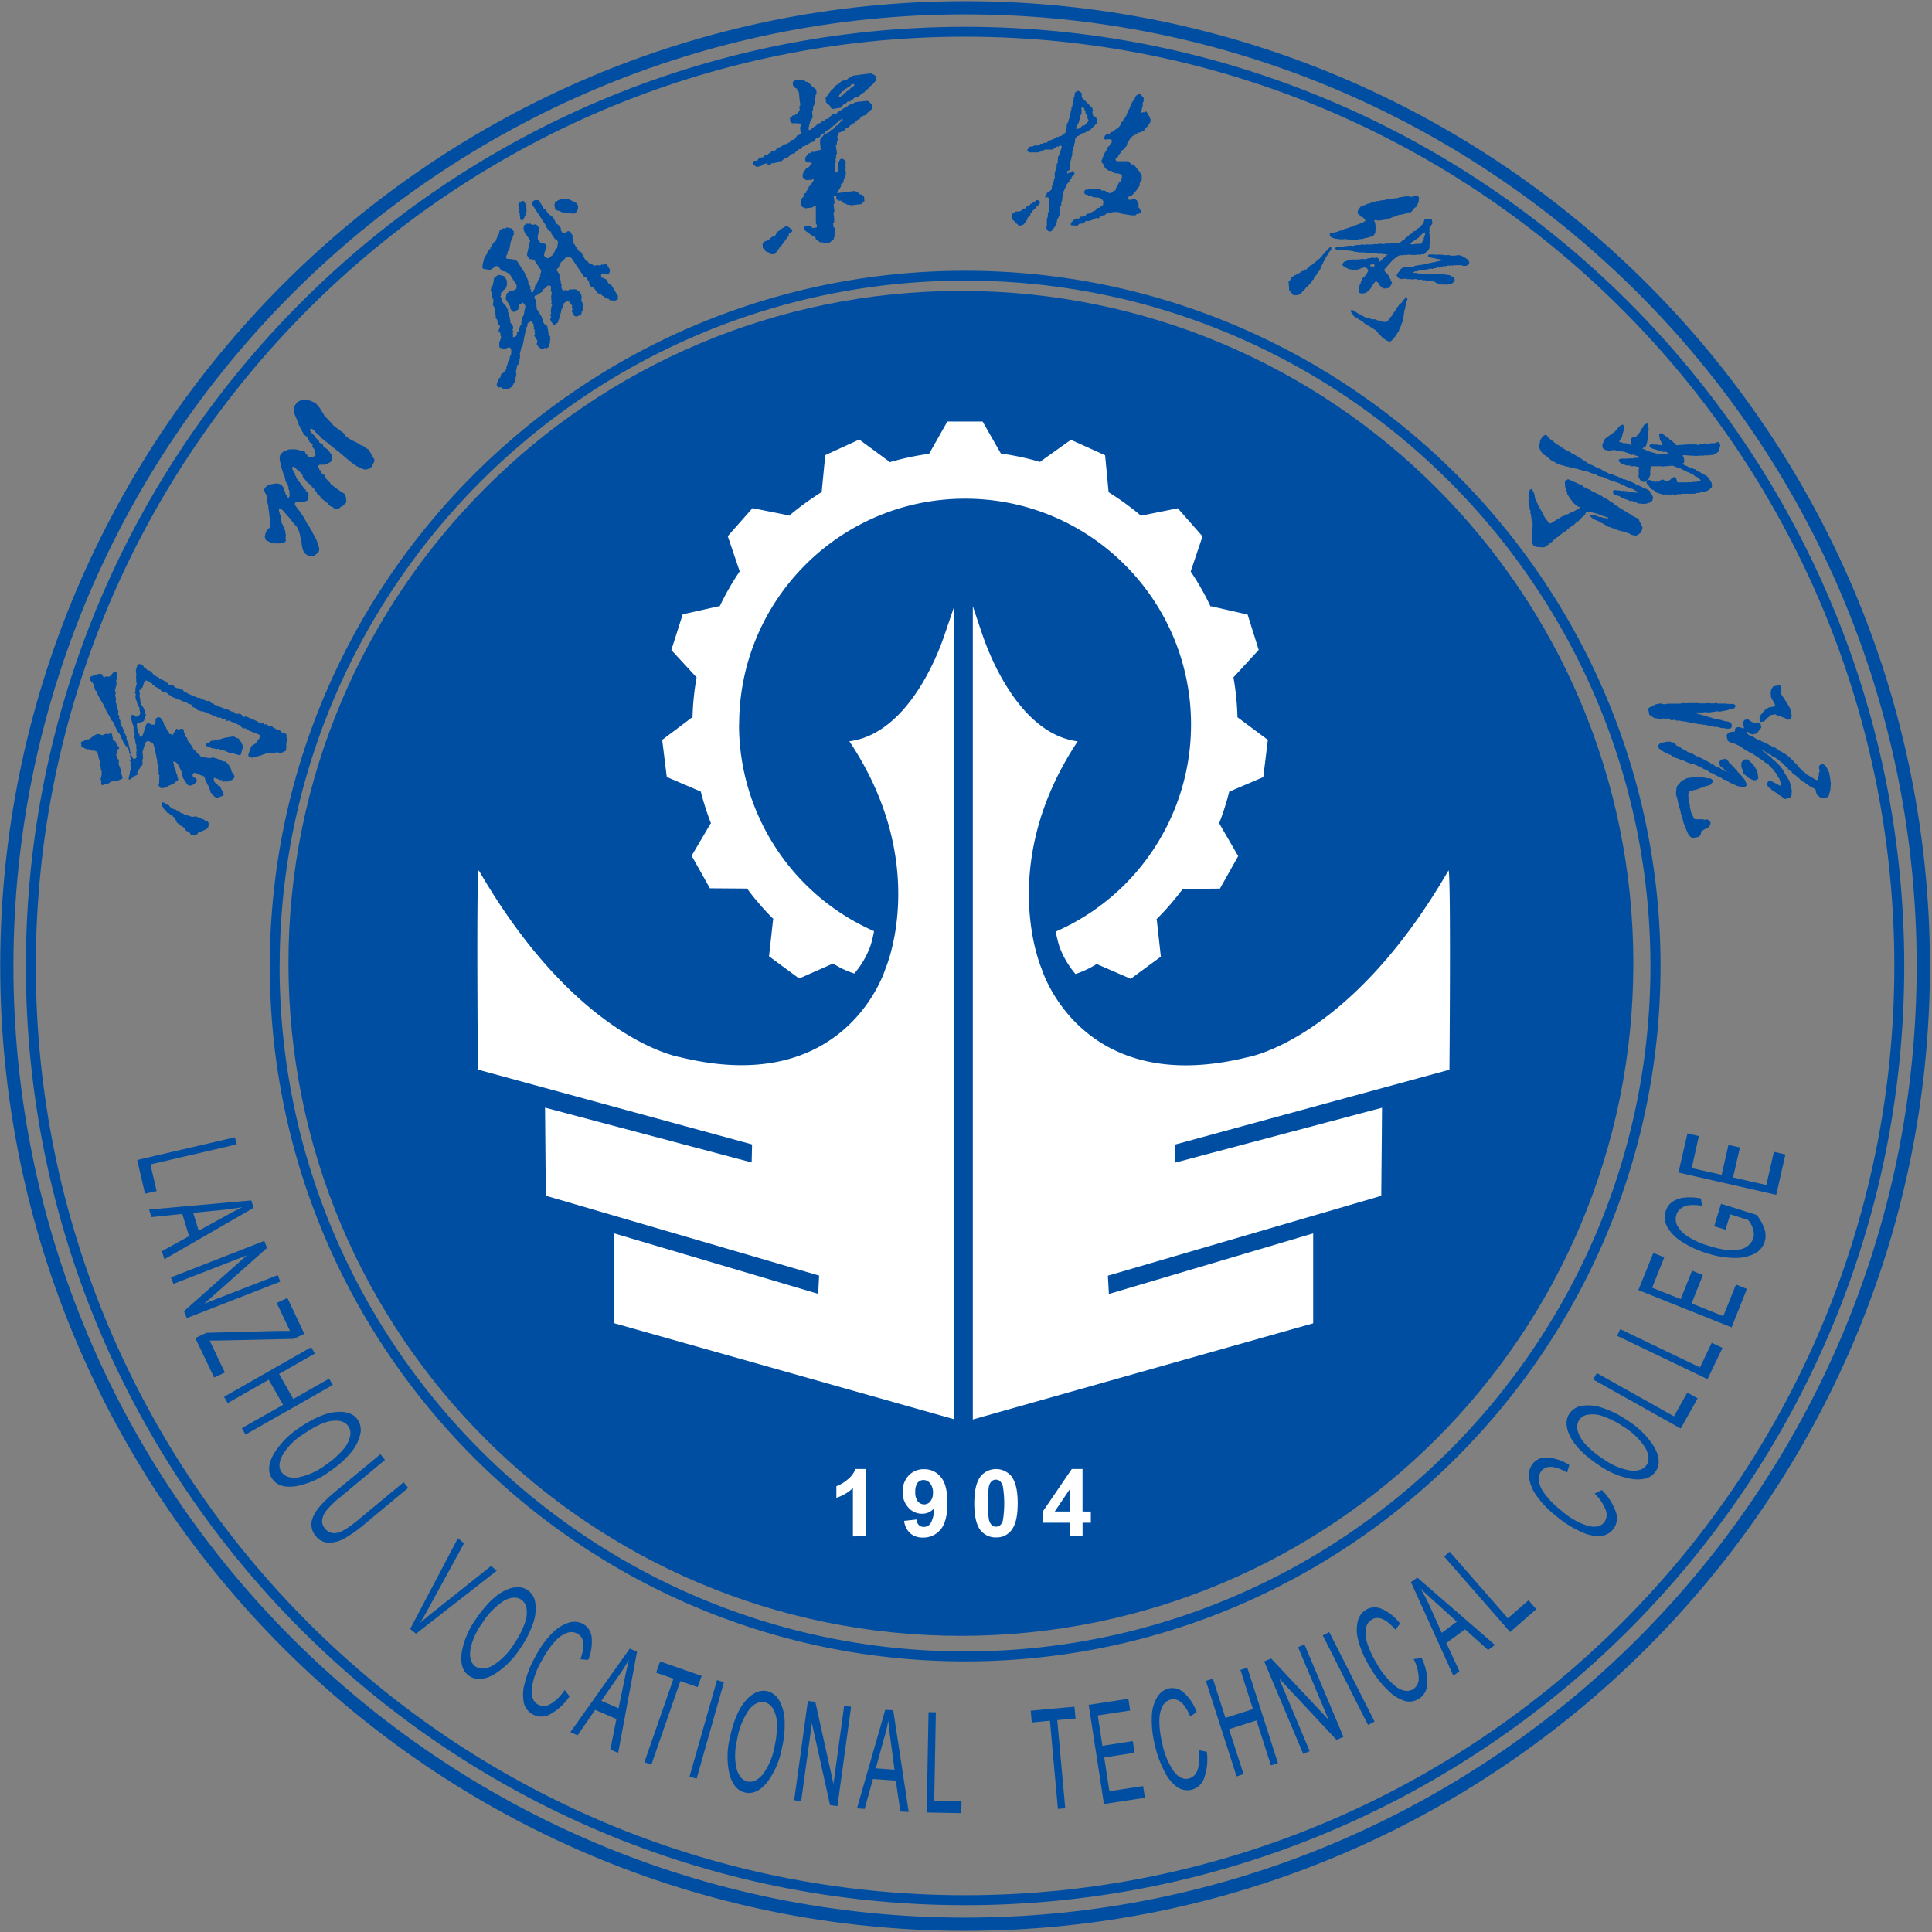
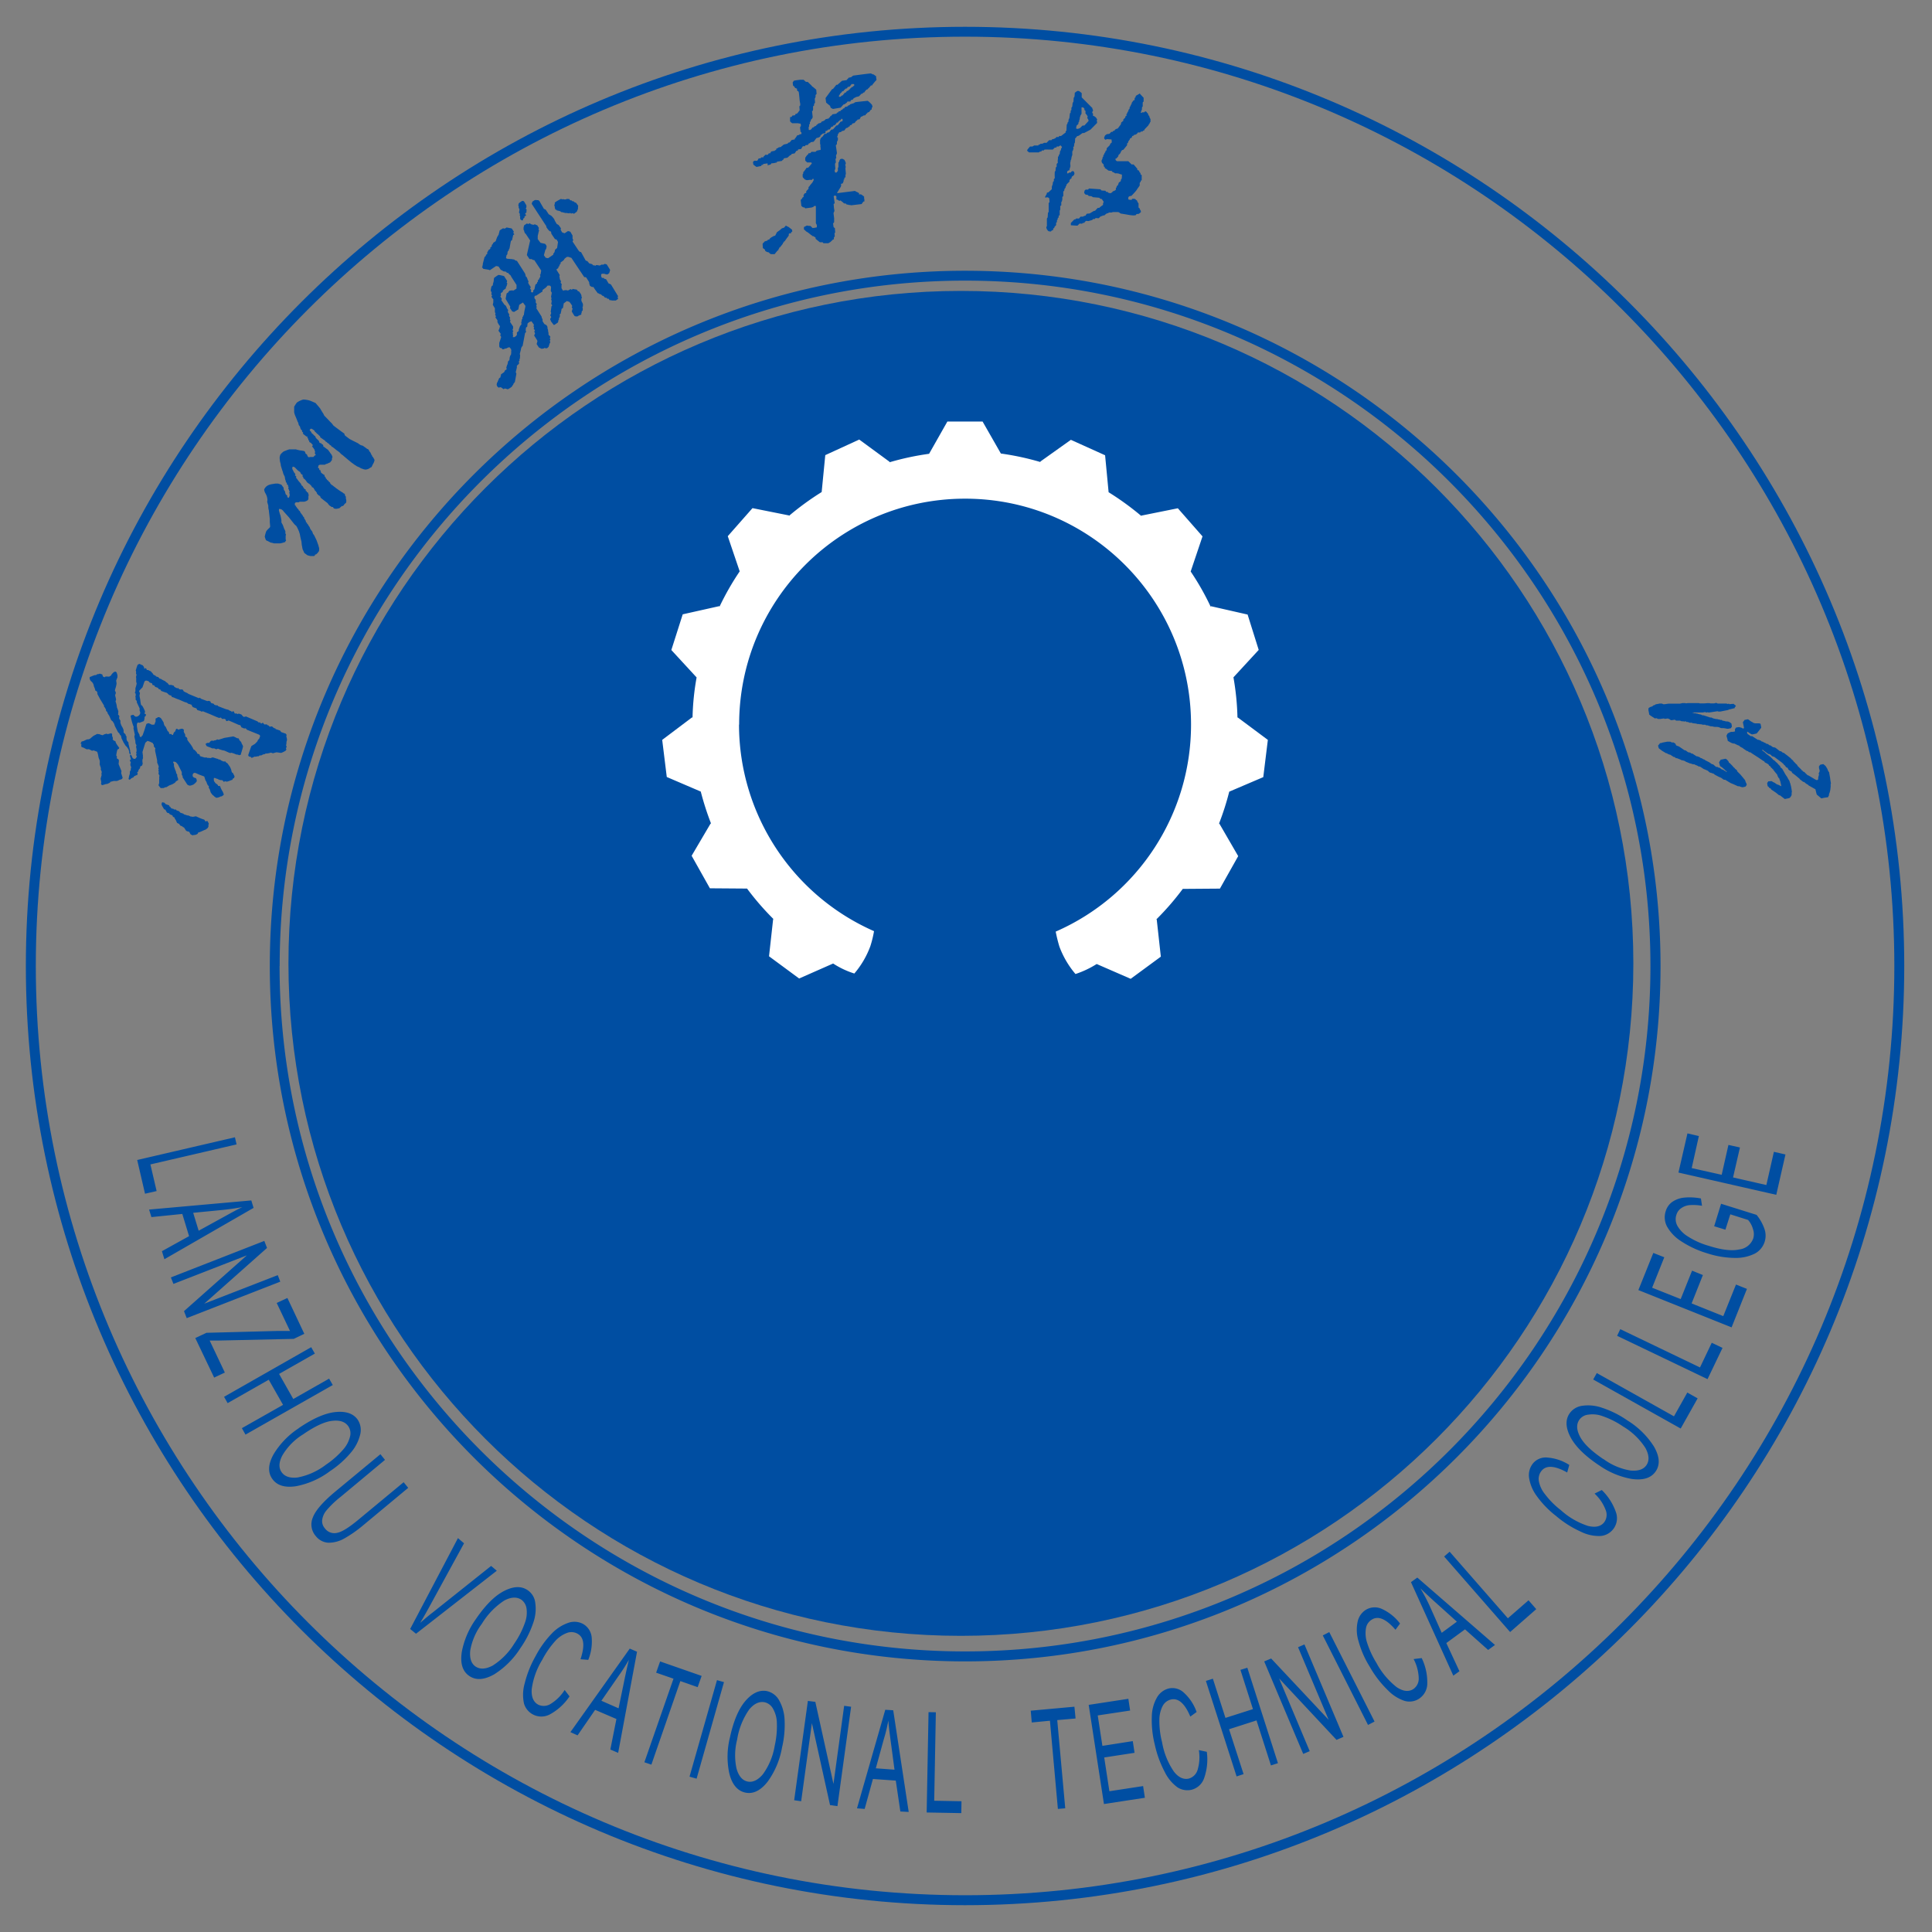
<svg xmlns="http://www.w3.org/2000/svg" width="825" height="825" fill="none">
  <rect width="100%" height="100%" fill="#808080" stroke="none" />
-   <path fill="#004EA2" d="M.094 412.51c0 227.137 184.851 411.991 412.002 411.991S824.117 639.647 824.117 412.51C824.074 184.974 639.628.532 412.096.5 184.945.5.094 185.335.094 412.51m5.639 0c0-224.092 182.314-406.371 406.363-406.371 224.406-.022 406.342 181.882 406.363 406.293v.078c0 224.073-182.295 406.351-406.363 406.351S5.733 636.583 5.733 412.51" />
  <path fill="#004EA2" d="M11.04 412.509c0 221.127 179.913 401.044 401.055 401.044s401.056-179.917 401.056-401.044S633.256 11.445 412.095 11.445 11.039 191.324 11.039 412.51m4.253 0c0-218.844 177.962-396.85 396.802-396.85 218.839 0 396.822 178.006 396.822 396.85S630.915 809.3 412.095 809.3 15.293 631.295 15.293 412.509" />
  <path fill="#004EA2" d="M115.211 412.51c0 163.703 133.204 296.93 296.924 296.93s296.943-133.227 296.943-296.93-133.243-296.891-296.982-296.891S115.211 248.787 115.211 412.51m4.214 0c0-161.421 131.331-292.677 292.671-292.677 161.339 0 292.67 131.315 292.67 292.677s-131.331 292.676-292.67 292.676-292.71-131.275-292.71-292.676zM58.586 495.339l41.735-9.698.702 3.044-36.798 8.546 2.653 11.375-4.956 1.132zM63.664 516.508l43.647-3.903.975 3.182-38.086 21.93-1.053-3.434 11.59-6.419-2.888-9.482-13.19 1.346zm18.829 1.386 2.34 7.648 10.654-5.853c3.239-1.795 5.853-3.22 7.98-4.234-2.692.507-5.404.897-8.195 1.19zM72.969 545.483l39.901-15.59 1.151 3.005-26.809 23.804 31.394-12.195 1.073 2.79-39.94 15.57-1.17-2.985 26.847-23.823-31.355 12.194zM83.39 571.375l4.78-2.243 29.99-.781h5.678l-5.678-11.96 4.566-2.127 7.219 15.297-4.507 2.166-32.584.722h-3.317l6.477 13.657-4.565 2.147zM95.68 596.467l37.207-21.19 1.561 2.731-15.277 8.684 6.068 10.712 15.297-8.703 1.561 2.732-37.267 21.17-1.541-2.751 17.579-9.951-6.107-10.731-17.56 9.99zM127.584 609.832q9.073-6.204 15.726-6.868c4.488-.429 7.629.664 9.463 3.317a7.94 7.94 0 0 1 1.054 6.205 18.5 18.5 0 0 1-3.902 7.687 41.2 41.2 0 0 1-8.956 8 35.1 35.1 0 0 1-14.516 6.458c-4.839.742-8.234-.312-10.224-3.18s-1.717-6.478.8-10.79a34.9 34.9 0 0 1 10.555-10.79zm1.776 2.712a26.1 26.1 0 0 0-8.78 8.937c-1.522 2.926-1.639 5.287-.332 7.16s3.61 2.654 6.887 2.264a28.7 28.7 0 0 0 12.019-5.425 37.4 37.4 0 0 0 7.454-6.575 13 13 0 0 0 2.829-5.346 5.4 5.4 0 0 0-.683-4.488c-1.346-1.951-3.629-2.731-6.946-2.341s-7.414 2.341-12.448 5.814M172.36 632.934l1.951 2.4-19.024 15.823a54 54 0 0 1-8.351 5.854 13.5 13.5 0 0 1-6.77 1.756 7.3 7.3 0 0 1-5.268-2.771 7.55 7.55 0 0 1-1.288-8.058c1.112-2.946 4.332-6.673 9.756-11.161l19.082-15.804 1.951 2.42-18.984 15.823a40.7 40.7 0 0 0-6.088 5.854 7.97 7.97 0 0 0-1.756 4.039 4.62 4.62 0 0 0 1.132 3.492 5.01 5.01 0 0 0 5.248 1.951c2.088-.39 5.19-2.341 9.385-5.853zM175.148 695.606l20.409-38.809 2.595 2.224-15.2 27.824c-1.19 2.146-2.36 4.235-3.531 6.147 1.795-1.542 3.59-3.103 5.463-4.527l24.838-19.785 2.419 2.048-34.496 26.907zM203.183 691.411c4.117-6.029 8.116-10.029 12.155-12.077s7.376-2.108 10.01-.273a7.5 7.5 0 0 1 3.219 5.365 17.85 17.85 0 0 1-.897 8.644 42.3 42.3 0 0 1-5.464 10.731 35.75 35.75 0 0 1-11.16 11.162c-4.254 2.399-7.805 2.673-10.692.682-2.888-1.99-3.903-5.424-3.142-10.342a35.5 35.5 0 0 1 5.971-13.892m2.595 1.951a26.54 26.54 0 0 0-4.976 11.454c-.331 3.337.449 5.581 2.283 6.83s4.332 1.17 7.258-.391a28.8 28.8 0 0 0 9.268-9.425 36.9 36.9 0 0 0 4.527-8.838c.726-1.901.974-3.951.722-5.971a5.61 5.61 0 0 0-2.205-3.902c-1.951-1.288-4.409-1.21-7.336.351a30.96 30.96 0 0 0-9.541 9.892M241.115 721.654l2.088 2.731a23.8 23.8 0 0 1-8.39 7.688 7.71 7.71 0 0 1-11.063-4.663 17.6 17.6 0 0 1 .312-8.605 45.5 45.5 0 0 1 4.624-11.57 42 42 0 0 1 7.005-9.757 17.56 17.56 0 0 1 7.121-4.546 7.82 7.82 0 0 1 6.146.507 7.37 7.37 0 0 1 3.688 5.6 20.8 20.8 0 0 1-1.444 9.757l-3.317-.273c1.951-5.855 1.503-9.386-1.287-10.908a5.38 5.38 0 0 0-4.469-.332 12.7 12.7 0 0 0-5.112 3.551 38.4 38.4 0 0 0-5.482 7.962 31.85 31.85 0 0 0-4.488 12.585c-.195 3.258.742 5.424 2.771 6.536a5.48 5.48 0 0 0 5.209-.254 18.65 18.65 0 0 0 6.088-6.009M243.555 739.682l25.365-35.705 3.102 1.346-8.058 43.178-3.337-1.424 2.595-13.033-9.092-3.903-7.492 10.888-3.044-1.366zm13.248-13.423 7.336 3.219 2.459-11.922a262 262 0 0 1 1.951-8.799 76 76 0 0 1-4.468 6.985zM275.164 752.522l12.429-35.687-7.414-2.576 1.697-4.8 17.736 6.185-1.698 4.8-7.394-2.595-12.371 35.687zM294.438 758.668l11.727-41.209 2.985.839-11.688 41.228zM311.692 741.946c1.522-7.083 3.786-12.39 6.712-15.726 2.927-3.338 6.049-4.743 9.21-4.06a7.93 7.93 0 0 1 5.014 3.786 18.5 18.5 0 0 1 2.4 8.351 42 42 0 0 1-1.093 11.961 35.1 35.1 0 0 1-6.146 14.555c-3.063 3.902-6.282 5.385-9.599 4.644-3.317-.742-5.698-3.551-6.81-8.41a34 34 0 0 1 .312-15.101m3.103.819a26.7 26.7 0 0 0-.273 12.487c.897 3.142 2.458 4.995 4.643 5.483 2.186.488 4.449-.527 6.595-3.083a28.6 28.6 0 0 0 5.054-12.175 37.7 37.7 0 0 0 .917-9.892 12.6 12.6 0 0 0-1.6-5.853 5.4 5.4 0 0 0-3.532-2.81c-2.302-.507-4.546.507-6.653 3.024a30.8 30.8 0 0 0-5.151 12.741zM339.125 768.737l5.854-42.419 3.18.41 7.746 35.043 4.566-33.365 2.966.41-5.834 42.438-3.161-.449-7.746-35.003-4.585 33.364zM365.95 772.19l12.077-42.086 3.395.214 6.614 43.414-3.57-.195-1.951-13.19-9.756-.683-3.532 12.78-3.297-.254zm8.038-17.092 7.98.586-1.6-12.019c-.507-3.649-.878-6.673-1.034-8.976-.507 2.752-1.131 5.405-1.951 8.059zM395.703 773.965l.8-42.848 3.122.058-.702 37.775 11.648.215-.078 5.073zM451.738 772.443l-3.395-37.658-7.766.741-.429-5.033 18.653-1.698.488 5.034-7.824.683 3.414 37.658zM471.407 770.355l-6.516-42.34 16.935-2.595.761 5.014-13.833 2.088 1.99 12.994 12.975-2.029.761 4.995-12.956 1.99 2.205 14.42 14.4-2.205.761 4.995zM511.932 747.332l3.396.722c.517 3.797.12 7.662-1.152 11.277a7.67 7.67 0 0 1-5.385 4.937 7.8 7.8 0 0 1-6.029-1.073 17.8 17.8 0 0 1-5.444-6.634 45.8 45.8 0 0 1-4.233-11.707 42.5 42.5 0 0 1-1.23-12.019 16.74 16.74 0 0 1 2.264-8.097 8.08 8.08 0 0 1 4.956-3.727 7.16 7.16 0 0 1 6.438 1.775 20.1 20.1 0 0 1 5.463 8.273l-2.692 1.951c-2.341-5.58-5.073-7.98-8.195-7.297a5.4 5.4 0 0 0-3.551 2.654 12.94 12.94 0 0 0-1.463 6.107 36.4 36.4 0 0 0 1.17 9.58 31.5 31.5 0 0 0 4.976 12.37c1.951 2.576 4.195 3.59 6.439 3.063a5.49 5.49 0 0 0 3.707-3.629 18.9 18.9 0 0 0 .565-8.526M528.049 758.57l-13.111-40.779 2.984-.956 5.367 16.741 11.745-3.746-5.346-16.761 2.947-.917 13.073 40.76-2.987.956-6.164-19.219-11.726 3.766 6.203 19.16zM556.498 748.951l-16.662-39.492 2.965-1.248 24.565 26.185-13.072-31.005 2.731-1.19 16.663 39.473-2.966 1.287-24.506-26.224 13.053 31.044zM584.169 736.581l-19.317-38.223 2.771-1.424 19.336 38.203zM603.64 708.444l3.453-.41a23.8 23.8 0 0 1 2.381 11.121 7.81 7.81 0 0 1-3.629 6.303 7.54 7.54 0 0 1-6.049.858 17.7 17.7 0 0 1-7.18-4.585 44.2 44.2 0 0 1-7.668-9.931 41.1 41.1 0 0 1-4.839-11.005 16.5 16.5 0 0 1-.351-8.409 7.92 7.92 0 0 1 3.571-5.015 7.33 7.33 0 0 1 6.711-.351 20.3 20.3 0 0 1 7.805 6.263l-1.951 2.654c-3.902-4.546-7.278-6.049-10.009-4.39a5.28 5.28 0 0 0-2.576 3.648 13 13 0 0 0 .449 6.225 38.8 38.8 0 0 0 4.058 8.76 32.5 32.5 0 0 0 8.585 10.263c2.693 1.795 5.015 2.088 7.005.898a5.35 5.35 0 0 0 2.419-4.605 18.7 18.7 0 0 0-2.185-8.292M620.556 715.45l-18.048-39.843 2.712-1.951 33.17 28.78-2.927 2.127-9.873-8.8-7.98 5.854 5.6 12.038-2.712 1.951zm-4.917-18.204 6.478-4.761-9.014-8.117a184 184 0 0 1-6.595-6.166 82 82 0 0 1 3.902 7.356zM644.847 696.912l-28.175-32.253 2.361-2.048 24.858 28.429 8.819-7.688 3.297 3.785zM680.905 637.792l3.083-1.522a24.2 24.2 0 0 1 6.087 9.6 7.608 7.608 0 0 1-6.673 10.029 17.33 17.33 0 0 1-8.351-1.835 44.3 44.3 0 0 1-10.555-6.692 41.1 41.1 0 0 1-8.351-8.643 17.56 17.56 0 0 1-3.219-7.805 8 8 0 0 1 1.639-5.97 7.07 7.07 0 0 1 6.146-2.556 20.1 20.1 0 0 1 9.404 3.16l-.897 3.22q-7.903-4.41-10.927-.742a5.5 5.5 0 0 0-1.19 4.351 12.5 12.5 0 0 0 2.615 5.639 36.1 36.1 0 0 0 6.829 6.868 31.8 31.8 0 0 0 11.531 6.693c3.141.78 5.463.292 6.926-1.522a5.39 5.39 0 0 0 .683-5.171 18.4 18.4 0 0 0-4.78-7.102M682.794 625.696c-6.087-4.058-10.145-8.117-12.194-12.078s-2.205-7.317-.41-9.99a7.8 7.8 0 0 1 5.366-3.317 17.9 17.9 0 0 1 8.624.858 41.3 41.3 0 0 1 10.751 5.385 35.4 35.4 0 0 1 11.297 11.084c2.458 4.234 2.751 7.804.78 10.673s-5.366 3.902-10.302 3.219a34.8 34.8 0 0 1-13.912-5.853zm1.952-2.634a26.6 26.6 0 0 0 11.511 4.878c3.298.292 5.581-.449 6.849-2.361s1.092-4.332-.468-7.239a28.7 28.7 0 0 0-9.502-9.171 36.3 36.3 0 0 0-8.859-4.468 12.14 12.14 0 0 0-5.99-.625 5.3 5.3 0 0 0-3.902 2.225c-1.327 1.951-1.19 4.39.39 7.317s4.8 6.01 9.873 9.444zM717.684 610.008l-37.364-20.937 1.541-2.751 32.955 18.478 5.697-10.147 4.41 2.478zM729.152 588.916l-38.613-18.498 1.347-2.848 34.047 16.351 5.015-10.537 4.604 2.185zM739.42 566.81l-39.803-15.922 6.38-15.863 4.683 1.853-5.19 12.996 12.195 4.858 4.858-12.136 4.624 1.873-4.819 12.117 13.521 5.424 5.425-13.482 4.682 1.853zM736.783 525.093l-4.799-1.463 2.946-9.6 15.16 4.742a19.9 19.9 0 0 1 3.376 6.029 8.684 8.684 0 0 1-4.137 10.516 18.14 18.14 0 0 1-8.468 1.834 39 39 0 0 1-11.804-1.951 42.2 42.2 0 0 1-11.18-5.17 17.84 17.84 0 0 1-6.049-6.322 8.4 8.4 0 0 1-.526-6.536 7.4 7.4 0 0 1 2.731-3.902 10.96 10.96 0 0 1 4.839-1.835 25.2 25.2 0 0 1 7.453.332l.469 3.122a21.5 21.5 0 0 0-5.581-.254 7.5 7.5 0 0 0-3.395 1.347 5.13 5.13 0 0 0-1.951 2.731 5.86 5.86 0 0 0 .449 4.8 12.83 12.83 0 0 0 4.605 4.585 33.1 33.1 0 0 0 8.78 3.902c5.444 1.737 9.755 2.264 12.975 1.542a7.22 7.22 0 0 0 5.99-4.702 6.42 6.42 0 0 0-.117-4 9.9 9.9 0 0 0-2.088-3.902l-7.59-2.4zM758.501 510.206l-41.774-9.502 3.844-16.722 4.877 1.132-3.063 13.678 12.8 2.868 2.887-12.76 4.917 1.092-2.946 12.8 14.224 3.239 3.219-14.185 4.936 1.132zM87.773 317.702l.371.761.254.215.39.156 1.034.371.8.37h.878l.839.39.741-.273.39.176.762.273.546.156.351.137h.332l.585.175 1.444.664.82.292.526-.136.917.293.898.351.312.136h.468l.429.156.312.117.293-.117h.254l.195-.331v-.332l.156-.351.39-1.346.293-1.035v-.448l-.625-1.191-.117-.429-.78-.839-.312-.761h-.254l-.488-.117-.819-.429-.741-.293-1.405.234-2.4.391-1.307.429-1.21.371-.351-.137h-.195l-.78.39h-.41l-.45.234-.545-.136-.566.175-.703.8h-.702l-.39.156-.254.176zM34.297 317.449l.468.273s-.136.956 0 1.073a.33.33 0 0 0 .156.234c.098 0 1.112.39 1.112.39s0 .098.274.195c.273.098.35.254.741.332a.67.67 0 0 0 .41 0q.244-.037.488 0c.292 0 1.307.702 1.463.644a2.7 2.7 0 0 1 .507-.156c.117 0 1.19.449 1.483.527s.663 2.321.663 2.38q.186.675.488 1.307a4.9 4.9 0 0 1 0 1.639q.194.755.469 1.483c.076.261.076.539 0 .8q.23.467.41.956s0 .624-.118.839.254.371 0 .898l-.351 1.308q.208.719.293 1.463a4 4 0 0 1-.137.664s.332.526.43.604a16 16 0 0 0 1.736-.526q.224.037.449 0s1.19-.527 1.248-.586q.076-.158.117-.331l1.58-.391c.448.049.9.049 1.347 0a7 7 0 0 0 1.034-.468c0-.097.78 0 1.17-.585 0 0 .177-.215.118-.39s-.624-1.953-.624-1.953l.156-.761s-1.25-3.024-1.25-3.141a8 8 0 0 0 .137-1.366c0-.351-.097-.526-.8-.917-.273-.156 0-.566 0-.741s-.37-.371-.312-.664c.081-.823.251-1.633.508-2.419l.644-.351c0-.117.117-.332.117-.371s-1.58-1.951-1.58-2.692c0-.215-.703-.332-.82-.449l-.45-.547a.64.64 0 0 0 .118-.526 2.9 2.9 0 0 0-.312-.781v-.8l-.312-.468-1.522.41h-.293l-.097-.215s-1.405.273-1.718.683a4.7 4.7 0 0 1-1.502-.468h-.449l-.468-.098-1.62.839-1.521 1.268s-.703.313-.917.215-1.756.722-1.756.722l-.859.215-.41.819zM38.258 289.645c.02.156.08.304.175.429.176.156-.175.234 0 .312.176.078.41.586.742.742.43.437.734.983.878 1.58v.293c.294.566.511 1.17.644 1.795 0 .234.605.351.605.351l.331.781-.097.331 1.17 2.205 1.717 2.829v.488l.332.293.507.975v.429l.293.352.332.253v.371l.8 1.288.78 1.756.683.585.566.937.332 1.014 1.346 2.615.566.546.292.624.254.137.312.722v.429l.78 1.62.118.253.878 1.405.546.546.703.996.312.995v.448l.253.586.254.175.098-.292v-.469l-.176-.331v-.527l-.722-2.907v-.566a4.4 4.4 0 0 1-.741-.956 6.4 6.4 0 0 1-.098-1.386v-.253a1.07 1.07 0 0 1-.41-.683.4.4 0 0 0 0-.195s-.839-.644-.839-.878v-.898a5.7 5.7 0 0 0-.624-1.444c-.215-.273-.956-1.834-.703-2.36.098-.235-.487-.898-.487-.996s-.234-.565 0-.8a1.1 1.1 0 0 0-.156-.682l-.41-.391q.036-.3.137-.585s-.137-.527 0-.683c.136-.156-.215-.488-.157-.546.059-.059-.448-1.229-.448-1.229a8.2 8.2 0 0 0-.586-2.517l.234-.878s-.312-1.425-.39-1.639c-.078-.215.351-1.132.293-1.23-.059-.097-.254-.761-.37-.858-.118-.098.175-.898.194-1.015q.319-.954.468-1.951a6 6 0 0 0-.116-1.053c-.176-.215.273-1.074.273-1.152l.214-.546q.03-.507 0-1.014c-.097-.137-.175-.664-.273-.88a1.1 1.1 0 0 0-.39-.468s-.566-.449-1.737 1.016a.8.8 0 0 0-.234.449q-.376.316-.8.565a5 5 0 0 1-.897 0 1.2 1.2 0 0 0-.508 0s-.507 0-.507.235-.839-.274-.839-.274l-.234-.682a1.6 1.6 0 0 1-.098-.274h-.292s-.8-.332-.859-.215c-.217.13-.469.192-.722.176-.292 0-.175 0-.566.293s-.624 0-.838.176a8 8 0 0 0-1.23.468q-.37.167-.76.273z" />
  <path fill="#004EA2" d="M66.258 320.746s.878 3.902.858 4.156v.761q.39.839.683 1.717c0 .097-.195.663-.195.663s0 .351.156.41-.195.546-.156.605.215.507.215.566-.176.526-.117.683c.07.304.203.589.39.839q-.016.377-.117.741v.254c.054.224.054.458 0 .683v1.424q.015.098 0 .195a9 9 0 0 0-.293.858c.275.426.581.832.917 1.21.186.047.38.047.566 0q.331.018.663 0 .362-.123.683-.332.234-.043.469 0s1.014-.585 1.131-.682 1.269-.488 1.522-.625c.254-.136 1.112-.624 1.151-.702q.118-.219.273-.41s.761-.585.879-.546.175-.312.117-.41a1.5 1.5 0 0 0-.117-.644 2.9 2.9 0 0 1-.274-.956q.02-.224 0-.449a1.95 1.95 0 0 1-.507-1.248 13.5 13.5 0 0 1-.878-2.42v-.78c0-.137-.156-.41-.273-.605s0-.488.175-.488q.47.076.918.234s.917.995.936 1.073 1.58 3.103 1.58 3.22q.03.507 0 1.014c0 .195.332.508.371.625a5 5 0 0 0 0 .565s1.951 2.986 1.951 3.044c0 0 .78.586 1.25.488a5.2 5.2 0 0 0 1.365-.449c.136 0 1.327-1.014 1.444-1.405.117-.39-.156-1.248-.39-1.346-.235-.097-1.347-.214-1.347-1.151s.683-1.21 1.151-1.054c.137 0 1.542.664 1.542.664l2.263.839s.39 1.131.39 1.249c.094.282.225.552.39.799.093.108.16.235.196.371 0 0 .35 1.229.78 1.522.117 0 .234.371.234.41s-.117.624 0 .624.43.703.43.703l.117.448q.071.17.097.352a.74.74 0 0 1 .176.448c0 .156.449.39.429.527s.468.546.527.585.546.41.566.527.507.234.624.429c.117.196.898 0 1.249-.097.35-.098.78-.39.897-.39h.273q.5-.276.918-.664a.47.47 0 0 0 0-.39 4.7 4.7 0 0 1-.293-.8 12.6 12.6 0 0 1-1.132-2.205.37.37 0 0 0-.156-.351c-.25.006-.5-.027-.741-.097-.117 0-.137-.352-.137-.352a4 4 0 0 1-.624-.565c-.098-.098-.273 0-.371-.196-.098-.195-.78-.878-.722-1.307a3.7 3.7 0 0 1 0-.8c0-.234.605-.175.761 0q.403.148.82.254l.487.273q.383.141.78.234h.352c.19.016.376.07.546.156.137 0 .273.527.351.527.269-.012.533-.07.78-.176.118 0 .645.176.645.176s1.248-.371 1.424-.468q.426-.194.878-.312c.117 0 .215-.469.273-.527q.251-.159.527-.273.125-.338.215-.683s-.722-1.483-.742-1.503l-.312-.117a2.7 2.7 0 0 1-.332-1.034 7.5 7.5 0 0 0-.722-1.639l-.956-1.327-.546-.292a4 4 0 0 0-.293-.468h-.565s-.664 0-.683-.157c-.02-.156-.761-.195-.761-.409 0-.215-.644-.273-.644-.273h-.254a1 1 0 0 1-.214-.176c0-.117-.625-.176-.703-.215s-1.62-.546-1.678-.507l-.897.312s-.39 0-.566-.097c-.176-.098-.156 0-.312 0a.7.7 0 0 1-.39 0l-.332-.176h-.976l-1.775-.546c-.117 0-.273-.605-.332-.742-.059-.136-.995-.195-1.073-.663s-.566-.624-.84-1.132c-.116-.136-.682-.292-.682-.468a10 10 0 0 0-1.132-1.951c0-.137-1.639-1.951-1.502-2.322.136-.371-.137-.527-.176-.663-.039-.137-.487-.352-.644-.469-.156-.117 0-.41 0-.567a2.4 2.4 0 0 0-.234-.643s-.624-.82-.39-1.327-.741-.8-.76-.8c-.46.062-.912.174-1.347.332 0 .175-.488 0-.566-.157-.078-.156-.605-.175-.663 0a9 9 0 0 1-.45 1.074.4.4 0 0 1-.175.117l-.195.136a5.5 5.5 0 0 0-.468 1.093c0 .195-.449 0-.449 0s-.293-.273-.37-.332c-.079-.058-.43.117-.664 0s-.156-.585-.37-.897a.6.6 0 0 0-.45-.273c0-.118-.877-1.952-.877-1.952l-.39-.331s-.508-1.132-.39-1.23c.116-.097-1.035-1.795-1.133-1.951-.097-.156-1.014-.917-1.56-.37a5.6 5.6 0 0 1-.8.409v1.327a4.6 4.6 0 0 0-.45 1.21s-1.092.195-1.346 0c-.253-.195-1.131-.546-1.131-.546s-.956.175-1.015.39c-.058.214-.624 1.853-.624 1.951 0 .097-.956 2.771-.976 2.83s-.273.253-.331.233q-.112.249-.196.508s-.429-.001-.565-.176a.8.8 0 0 1-.195-.722l-.761-1.424s-.41-2.264-.39-2.303 0-.409 0-.448v-.469a3 3 0 0 1 .175-.41s.215-.253.332-.273q.31.036.605.137s1.619-.644 1.775-.683.273-.683.273-.702q.094-.317.117-.644a4 4 0 0 1 0-.469s.39-.312.508-.546a.82.82 0 0 0 0-.663s-.566-.137-.508-.254q.051-.315.176-.605c.156-.195-.293-1.014-.332-1.151s-.683-1.346-.858-1.58c-.176-.234-.43-.156-.45-.273a11.4 11.4 0 0 1-.35-1.952c0-.39-.41-2.107-.352-2.185.06-.078.157-.839.196-.897s-.39-.898-.39-.957 1.346-1.482 1.443-1.541c.098-.058.8-2.439.917-2.536a.84.84 0 0 1 .683-.391c.387.047.763.158 1.112.332.11.189.248.361.41.507 0 0 .82.293.956.332.137.039.137.663.273.722q.368.071.722.195a5 5 0 0 0 .39.605l1.054.351c.098 0 .43.625.527.625s.624.175.702.234q.159.234.234.507s2.147.78 2.322.78.956.859 1.093.937q.455.196.936.312s.235.566.332.605c.328.062.65.16.956.293q.83.387 1.698.683c.175 0 2.77 1.229 3.043 1.248.264.039.516.133.742.273.117 0 .43.41.624.41.195 0 1.015.312 1.132.312s.507.976.663 1.054q.698.293 1.425.507c.156 0 .41.664.448.722q.636.256 1.308.39c.156 0 .156.215.546.293s.37-.136.468-.136.722.273.722.273l2.42.975 2.595 1.132 1.346.507q.267-.136.566-.175c.214 0 .526.409.526.448s.39.156.39.156c.312-.097.646-.097.957 0 .303.17.49.492.488.839.167.075.359.075.526 0l.527-.214c.117 0 4.176 1.814 4.176 1.814s.448.215.546.137.41.215.41.215q.152.42.39.8c.137 0 .937.39.937.39.228.074.473.074.702 0 .293 0 .605.527.605.566s5.268 2.107 5.424 2.224c.142.154.242.343.293.546l-.449 1.191a3.3 3.3 0 0 0-.507.469 3 3 0 0 1-.215.546 9 9 0 0 1-1.151 1.171l-1.347.819c-.117 0-1.385 3.766-1.404 3.902.022.326.25.601.565.683h.449q.15.218.273.449s.488 0 .664-.117q.33-.158.644-.351h.507q.418-.035.819-.156c.118-.117.332.156.43 0 .211-.102.403-.24.566-.41 0 0 .604.137.721 0 .118-.137.878-.41.917-.449s.391 0 .391 0a4 4 0 0 0 .546-.37s.624.136.683 0a6.2 6.2 0 0 0 1.327-.293c.214-.117.936.234 1.053.234q.75-.245 1.522-.41c.273 0 1.756.254 1.951.254a8.6 8.6 0 0 0 1.951-.956l.274-.41v-.371s-.156 0-.137-.175c.02-.176.195-.527.195-.527a.8.8 0 0 0 .098-.254s-.254-.487-.254-.546.137-.605.156-.741c.02-.137 0-.313 0-.449.016-.289.082-.574.195-.839a2.1 2.1 0 0 0 0-.781c0-.136-.253-.975-.253-.995 0-.019.136-.664.136-.664l-.39-.527s-1.815-.585-1.951-.683a5 5 0 0 1-.429-.624l-1.952-.644v-.215a4 4 0 0 1-.682-.234 3.7 3.7 0 0 1-.683-.566c-.156-.234-.898 0-1.054 0a.86.86 0 0 1-.468-.409c0-.117-.625-.254-.625-.254s-.156-.156-.156-.273-1.034 0-1.053 0c-.02 0-.449-.371-.547-.625-.097-.253-.722.118-.722.215 0 .098-.507-.215-.507-.215a1.1 1.1 0 0 0-.117-.331c-.117 0-.468.175-.507.156a6 6 0 0 1-.566-.507l-4.956-2.127s-.858.293-1.034.136a4.3 4.3 0 0 1-.78-.819c0-.156-1.308-.546-1.308-.546s-.39.331-.585.156a.66.66 0 0 0-.429-.195 1.3 1.3 0 0 1-.605 0c-.176-.117-.352-.742-.508-.859s-.39-.215-.565.117c-.176.332-.41-.195-.41-.195l-.84-.332-.35-.273-1.288-.351s-3.16-1.19-3.22-1.249c-.058-.058 0-.214-.273-.312-.273-.097-.37 0-.526 0a8 8 0 0 0-.78-.273s-.176-.351-.274-.41-1.132-.332-1.19-.39c-.059-.059 0-.39-.351-.683 0 0-.78-.254-.957-.137a.38.38 0 0 1-.41 0l-2.575-.956s-.273-.409-.488-.409-.253.273-.468.136l-4.234-1.736a3.2 3.2 0 0 1-.566-.39s-1.639-.683-1.639-.879-.41-.526-.41-.643-.624 0-.78 0-.897-.215-.897-.352-.176-.273-.234-.312l-.313.156q-.619-.262-1.21-.585s-.292-.332-.253-.449c.04-.117-.995-.37-1.288-.449-.292-.078-.273.215-.683 0a1.07 1.07 0 0 1-.624-.682s-.936-.566-.995-.742c-.058-.175-1.639-.78-1.639-.917 0-.136-.76-.273-.936-.39s-.41-.468-.469-.546-.839-.196-.897-.293c-.059-.098-.508-.41-.488-.449s-.605-.214-.605-.214a3.3 3.3 0 0 1-.39-.547c-.156-.312-.703-.702-.722-.878-.02-.175-.937-.39-1.054-.566s-.41-.117-.41-.117a.42.42 0 0 1-.292 0c-.117 0-.234-.468-.39-.683-.156-.214-.508 0-.625.117s-.273-.448-.214-.507a3.6 3.6 0 0 0-.683-.995c-.215 0-1.073-.468-1.268-.527s-.917.39-.917.508-.43 1.17-.43 1.287-.292.956-.292.956.195.488.156.547c-.04.058 0 .507 0 .585s-.117.312 0 .332c.117.019.097.351.156.409.058.059-.195.878-.215.937s.098.273.098.429v1.62s.195.702.195.8q-.195.993-.527 1.951v1.288q-.135.302-.215.624c0 .176.332.429.332.449V297s-.156.565-.156.683c0 .117.254.253.254.292a5 5 0 0 0-.215.547c.155.288.345.558.566.799.097.098 0 .449 0 .508s1.073 2.302 1.19 2.575 0 .683 0 .878q.186.507.312 1.034c-.018.467-.23.906-.585 1.21a1.95 1.95 0 0 1-1.346.527s-.898-.468-.82-.664c.078-.195-.527-.097-.527-.097s-.741.156-.858.39q.204 1.155.527 2.283.316 1.278.82 2.497s-.118.371-.118.43.585 2.868.585 2.868-.175.566-.195.722.43 1.952.43 1.952c-.024.429.03.858.156 1.268q.193.263.312.566l-.195.644c.184.566.263 1.161.234 1.756-.098.722-.176.605-.176.605s0 .449.176.449c.175 0-.293.565-.195.682s.195.527.292.547c.098.019-.39 1.034-.8 1.092-.47.073-.929-.185-1.112-.624-.253-.527-.332-.839-.449-.898l-.214-.234h-.234l-.098.527.37 1.327v.254l-.487.156.351.858.137.098-.195.663v.605l.331.839v.098l-.234.78.117.176-.156.448h-.175l-.117.527v.742l-.39 1.248v.254l-.176.722.234.293h.41q.167-.232.39-.41a4 4 0 0 1 1.17-.586c.118 0-.117-.312 0-.312s.996-.546 1.132-.546a.33.33 0 0 1 .293 0q.221-.385.312-.82l-.312-.253q.169-.246.39-.449s.176-.156.176-.293v-.214q.04-.136.117-.254.286-.402.624-.761v-.429s.098-.39.273-.39q.301-.11.566-.293c.166-.347.26-.726.273-1.112a1.7 1.7 0 0 0-.117-.293v-.956q.111-.468.293-.917s-.176-.39-.098-.429a1.7 1.7 0 0 0 0-.683l-.175-1.366s1.131-3.707 1.21-3.902.878-.742.878-.839c0-.098 1.287.39 1.287.39l1.151.585v.313q.172.13.313.292v.742s.487.605.526.683.157 0 .157 0l-.118.546zM69.222 342.561l-.253.819.175.585.84 1.464v.097l.682.254.098.273.566.976.8.214s.312.332.312.41.429.215.429.215l.449.195s.41.136.37.312q.072.242.215.449l.566.214.117.41.215.351.273.391.527 1.209.839.391.566.76.624.235.273.156.273.292q.202.039.39.117l.917 1.405q.316.173.664.273l.644.156.566 1.054q.269.182.565.312.215.103.45.156l.33-.156h.508l.468-.136.41-.176.351-.254.195-.487.605-.156s1.483-.625 1.542-.683l1.131-.469s.898-.702.898-.741v-.195l.195-.156v-.917l.175-.41-.487-1.015-.312-.214a6 6 0 0 1-.605.273 10 10 0 0 0-.566-.82l-.82-.253-1.053-.41-.566-.254-.78-.351-.293-.156-.625.098-.683.136-.78-.136h-.195l-.254-.117-.741-.332h-.41l-.605-.215-.839-.253-.312-.313-1.268-.409-.488-.605-1.151-.41a2 2 0 0 0-.293-.351h-.76l-.137-.215-1.015-.273-.585-.8h-.351l.078-.468-.605-.176-1.034-.409-.215-.274-.175-.253zM115.212 225.237s-1.463 1.327-1.58 1.795a13 13 0 0 0-.566 2.107c0 .234.488 1.502.488 1.502l.313.196.565.253 1.131.586.605.117.859.234h2.576l.721-.137 1.463-.429.098-.234v-.176l.254-.136v-.274l-.157-.253v-1.62l.157-.487-.118-.156-.156-.391v-.917l-.565-1.151-.508-1.444-.624-1.131v-.956l-.234-1.249-.136-.683-.254-.664-.43-1.483v-.488l.293-.332.351.156.586.195.526.469.293.39 2.166 2.401 2.361 2.985.897.839.489.917.584 1.288.391 1.249.156.917.273 1.209.253 1.034.137 1.405.234 1.249.137.663.274.547.448.995 1.347.975 1.248.332h1.405l.351-.098.156-.253.118-.332h.409l.331-.39.273-.156.215-.41.234-.156.234-.644v-.937l-.39-1.385-.702-1.951-1.015-2.107-.527-.722-.312-.917-.566-.742-.292-.448-.274-.742-.428-.566-.254-.526-.41-.371v-.293l-.508-.39v-.449l-.156-.234-.136-.273-.215-.293-.136-.214-.137-.332v-.312l-.389-.215-.215-.527-.429-.527-.255-.352-.253-.331-.215-.566-.449-.332-.234-.527-.351-.234-.332-.546-.312-.351-.156-.371-.332-.234v-.742l.234-.292.254-.156h1.19l.371-.254h2.029l.624-.215.45-.195.448-.331.196-.449v-1.073l.116-.449v-.293l-.213-.449v-.292l-.177-.215-.39-.117v-.332l-.487-.214v-.605l-.508-.195-.429-.566-.371-.683-.39-.254-.176-.312-.175-.449-.489-.565-.39-.449-.234-.273-.273-.41-.332-.468-.312-.293v-.819l-.41-.117s-.156-.313 0-.352 0-.468 0-.468l-.507-.644-.311-.644-.196-.37-.215-.391v-.702l.176-.293h.253l.372.117.37.254.449.468.565.586.371.312.82.566.273.643.332.313.253.156.215.117-.117.585.331.273v.391l.293.292.508.429.311.391.332.468.312.41.586.409.468.313.371.409.448.43v.312l.411.195.311.176.196.292.118.332.272.214v.313l.332.214.234.293.136.254.216.195v.37l.819.8.351.137.235.254.116.429.253.293.392.292.545.449 1.834 1.405.312.468.507.566.488.293.43.331h.546l.351.566.586.176h.78l.585-.176h.372l.409-.371.175-.136.235-.215.332-.273h.39l.293-.234.194-.215.196-.331.293-.293.311-.176.196-.468v-.819l-.177-.683v-.742l-.273-.39-.117-.312v-.312l-.252-.293-.431-.195-.233-.254-.489-.273-1.19-.78-.566-.41-.565-.39-.449-.371-.586-.429-.623-.508-.43-.214-.175-.293-.254-.176-.098-.39-.39-.37-.273-.196-.194-.37-.431-.234-.156-.332-.351-.312-.215-.586v-.117l-.369-.117v-.683l-.353-.117h-.136l-.097-.273-.39-.117-.177-.234-.194-.117-.176-.117v-.312l-.195-.254v-.39l-.116-.117h-.314l-.136-.391v-.351l-.332-.136-.233-.157.116-.136v-.312l.156-.293v-.215l.254-.195.41-.136h2.126l.313-.273.546-.117.605-.293.761-.332.254-.39.254-.254.233-.429v-.605l.215-.585-.312-.839-.196-.332-.233-.253a20 20 0 0 0-1.23-1.717q-.713-.467-1.365-1.015a1.3 1.3 0 0 0-.567-.254v-.448l-.312-.547-.41-.136-.174-.371h-.332l-.351-.195-.138-.156-.117-.508-.195-.234-.311-.351-.468-.41-.431-.468-.116-.371-.215-.39-.488-.312-.312-.429-.487-.332-.157-.234-.293-.566-.272-.293s-.333-.175-.235-.37c.106-.119.187-.259.235-.41l.155-.137h.41q.303.134.566.332l.585.39.312.586.273.175.567.586.487.37.527.547.411.331-.158.234 1.347.976.722.468.507.605h.215l.352.39.623.391.39.468.566.351.313.468.429.176 1.64 1.307 1.17.839.8.839.663.468.645.566.838.703.624.526 1.581 1.308.664.468.467.351.332.254.331.156.469.351 1.17.507.664.41.586.195.623.234.821.117.916-.214.644-.332.468-.351.429-.176.196-.39.195-.449.234-.448.39-.742.156-.488.118-.351-.138-.507-.312-.507-.214-.391-.293-.234-.116-.468-.313-.332v-.156l-.194-.332-.118-.292-.214-.39-.351-.235v-.234l-.138-.273-.351-.429-.351-.098s-.312-.156-.332-.253l-.683-.488-.624-.449-.488-.273a6 6 0 0 1-.585-.137 4 4 0 0 1-.508-.312 7 7 0 0 1-.741-.527l-2.4-1.19-1.131-.585s-1.952-1.424-2.108-1.639a4 4 0 0 1-.213-.742c-.137 0-4.586-3.336-4.664-3.434-.078-.097-.684-.975-.898-1.131-.215-.156-2.419-2.556-2.692-2.751a2.5 2.5 0 0 1-.625-1.054c-.117-.136-1.072-1.658-1.287-2.088-.215-.429-1.483-1.814-2.088-2.556 0 0-1.952-.878-2.498-1.053a11 11 0 0 0-2.731-.449c-.987.26-1.92.696-2.752 1.288a14 14 0 0 0-1.17 1.795v2.38c.136.619.339 1.22.604 1.795 0 0 .644 1.522.781 1.951.068.248.195.476.371.664 0 .156.214 1.151.331 1.19l.391.488q.124.549.332 1.073.238.334.546.605c.136.117 0 .292 0 .429s.449.332.469.449-.001.331-.118.39 1.366 1.132 1.424 1.229c.059.098.449 0 .507.117.059.117 0 .488 0 .488l.431.488a1.5 1.5 0 0 0 0 .488l.429.351s-.137.449 0 .507q.263.119.506.273l.215.137s.41.546.566.605.118.507.118.507-.333.41-.235.41c.097 0 .585.702.604.702s.333.585.411.546 0 .371 0 .371.332.449.254.507c-.078.059-.001.566-.118.742s.429.429.37.683c-.058.253-.409.253-.409.253a3.2 3.2 0 0 1-.586.625q-.712.04-1.424 0s-.506.253-.779 0a3 3 0 0 1-.528-1.034l-.625-.43a2.3 2.3 0 0 0-.273-.819 1.01 1.01 0 0 0-.683-.312 10 10 0 0 0-1.19-.176 15 15 0 0 1-1.95-.468h-2.751c-.351 0-2.264.8-2.518.917a8.2 8.2 0 0 0-1.346 1.307 5.1 5.1 0 0 0-.332 1.347q.049.9.196 1.795a5.5 5.5 0 0 1 .311 1.482c0 .235.566 1.815.566 1.952q.264.647.43 1.326c0 .234.742 1.6.722 1.698.04.575.171 1.143.389 1.678.157 0 0 .468 0 .468s.449.293.449.449.137.292 0 .41c-.136.117.488.351.488.351s.117.468 0 .546.371.234.273.273 0 .625-.117.742.293.429.293.429v.39s.097.215.253.254c.157.039-.156.566-.156.566q.152.568.215 1.151c0 .175-.371 1.17-.371 1.17a3.8 3.8 0 0 1-.741-.351c0-.117.175-.409 0-.624-.176-.215-.566-.488-.566-.488a7 7 0 0 1-.332-1.229c0-.117-.467-.663-.467-.663a4 4 0 0 1-.138-.996s-.721-.936-.76-1.034a.8.8 0 0 0-.274-.273l-.605-.195a3.1 3.1 0 0 0-.916-.254 7 7 0 0 1-.742 0c-.176 0-1.951.293-2.224.352s.195 0 .195 0a3.9 3.9 0 0 0-2.302 1.131c-.683.878-.644 1.015-.664 1.073.053.543.219 1.068.488 1.542.405.65.683 1.371.819 2.127 0 0 .176 1.131 0 1.307-.175.175.586 1.951.449 2.244q-.02.621.117 1.229c.104.341.163.696.176 1.053 0 .196.449 3.474.351 3.65s.176 2.595.156 2.634-.156.41-.156.41M213.39 98.372l-.468 1.814-.273.469-.39.644-.605 1.697-1.015.683-.273.605-.371.312v.644l-.624.468v.547l-.898.624v.351l-.156.117-.253.351v.722l-.527.391-.117.507-.508.449-.741 2.887v.332l-.137.507v.293l-.214.293.566.722 2.556.429.175.195 2.732-1.834.995.195.273.332.722 1.131.683.254.273.312 1.327.234.351.469h.507l.391.546.585.429.449.82 2.165 3.356v1.541l-.8.566-.663.351-.41-.176-.488.137h-.546l-.39.371-.234.253v.176l-.683.39-.41 2.146v.274l1.951 3.238-.117.626.937 1.405c.275.115.564.193.858.234.117-.137 1.756-1.073 1.756-1.073l.391-1.952 1.58-1.015 1.073 1.463-.117.762-.332 1.522-.253 1.698-.313.234v.37l-.273.215v.741l-.253.176v.449l-.176.214.117.391-.253.253.136.43v.468l-.566.663-.585 1.581v.566l-.781.585v1.053l-.429.566-.683.41h-.585v-.468l.117-.215-.195-.527.117-.156-.117-.527v-.331l.215-.254v-.293l-.274-.136v-.293l.215-.488v-.878l-1.307-1.951.195-.566-.332-.663.195-.527-.507-.839.137-.546-.644-1.112.156-.82-.664-.975v-.255l-.487-.78-.391-.195-1.365-1.952.214-.604-.39-.605-.273-.391s.332-.39.273-.526a7 7 0 0 0-.117-.683l.136-.273.781-.566v-.449l1.327-1.034v-.605l.351-.351s0-.722.176-.781c.175-.058 0-.39 0-.39l-.215-.293s.195-.546.215-.643c.019-.098-1.249-1.952-1.308-2.108a17 17 0 0 0-2.322-.526c-.292 0-1.834 1.19-1.951 1.268a8 8 0 0 0-.156 1.17 4.1 4.1 0 0 1-.332 1.288s0 .878-.214.859c-.215-.02-.468.507-.468.507l-.293 1.502q.17.475.41.917l-.117.781.351.527s-.351.39-.293.526c.059.137.683 1.035.781 1.093s-.098.742 0 .878c.097.137-.235 1.424-.235 1.424l.917 1.543a15 15 0 0 0 0 1.58c.04.199.133.381.274.527l-.195.585.37.664-.234.507.859 1.21q.029.38 0 .761a8.3 8.3 0 0 0 1.073 1.756 6.7 6.7 0 0 1-.644 1.951l.995 1.346-.254.644s.41.507.41.722-.8 2.497-.8 2.497v1.522l.293.586.741.156.332.468h.332l.721-.273.742-.156.507-.293.683-.175.683.799.137.859-.137.215.117.429-.117.527v.331l-.273.293-.293.839-.156 1.249-.527.449-.253 1.287-.195.371-.176.566-.156.429.117.546v.293l-.703.429-.253.625-.195.195-1.249.858v.449l-.176.312v.468l-.624.469-.234.566-.117.331-.215.254v.41l-.331.273-.137.917.176.566.429.507.39.156.371-.156h.409l.391.215.78.604q.288-.203.625-.312l1.19.351a9.7 9.7 0 0 0 1.775-1.151c0-.234.625-.878.625-1.092s.604-.82.604-.82l.664-3.57s-.234-.605-.273-.664c-.039-.058.546-2.087.487-2.185-.058-.098 0-.488 0-.585q.333-.363.722-.664a.56.56 0 0 0 .195-.527 2 2 0 0 0-.117-.604l.391-.508-.176-.39.254-.293.117-1.424-.156-.605.507-1.951v-.351l.156-.254.117-.449.429-.409 1.054-5.542.449-.409-.195-.8.136-1.112.527-.391.137-1.307s.683-.683.839-.683.741-.37.839-.273c.097.098 1.073 1.502 1.073 1.502s-.215.547-.215.586q.115.305.312.566l-.253.429q.234.355.507.683c.176.136-.234.527-.234.566.056.23.156.449.292.643.176 0-.351 1.074-.351 1.074s1.171 1.795 1.229 1.951l.196.409s-.313 1.171-.352 1.249q.454.79.995 1.522l.547.254.312.175.429.117.39-.117h.332l.39-.273.683.215.508-.176.507-.468.468-1.502s.273-.43.273-.449-.175-.507-.175-.507v-.313l.234-.409-.293-.488.273-.586-.214-.351-.586-.585v-.742l-.195-.858v-.468l-.253-.644v-.644l-.391-.702-.956-.527-.741-1.171v-.761l-.39-.839v-.332l-2.283-3.609.136-.41v-.215l-.136-.469v-.234l.214-.429-.468-.664v-1.112l-.546-.78v-.527l.156-.507h.488l2.79-1.815v-.624l1.424-1.054.39-.41.352-.448h.897l.332.156.273.507-.137 1.659.41.682v.235l-.293 1.58.196.527-.137.702.195.371v.449l-.176.936.449.683-.331.332-.332 2.362.214.527-.39 1.073.41.624-.449.839v.293l.195.253v.195l.215.41.897 1.171.157.234h.292l.234-.137 1.288-.878.117-.351.117-.683.234-.273v-.683l.313-.273v-.351l.156-.156-.156-.312v-.371l.409-.351.352-1.698v-.273l.624-.449.332-1.952 1.326-.995s.937.351 1.015.273q.73.846 1.288 1.815a5 5 0 0 1-.215.606l.351.526a9 9 0 0 1-.351 1.191q.54 1.008 1.19 1.951l.293.136s.956.176 1.054 0c.097-.175 1.56-.741 1.56-.741v-.644l.176-.195v-.546l.429-.352v-.917l-.117-.469.195-.41v-.995l-.644-1.307a6.6 6.6 0 0 1 0-1.034l.254-.312-.254-.586v-.448a3 3 0 0 1-.214-.508l-.742-1.073-.624-.253-.371-.586-1.463-.234-.176-.097-.565.39-.469-.293-1.131.624-.566-.175h-.683l-.702.175h-.196l-.604-1.014v-1.21l.136-.488-.312-.331-.195-.293.175-.605-.546-.995v-.468l-.175-.586.175-.624-1.366-2.205v-.273l.508-.332.292-.253v-.488l.43-.273v-.507l.487-.469v-.566s1.308-.917 1.347-1.014q.182-.258.312-.546.487-.428 1.014-.8a2.1 2.1 0 0 1 .8 0l1.152.39 1.834 2.77 3.414 5.093.234.351h.508l.331.156 1.229 1.951.137.956.117.196v.234l.234.292q.37.235.761.43h.546c.063.04.118.093.157.156q.137.192.234.409l.722 1.034.468.586.254.449h.234l.78.448h.39l.195.215.332.332.254.175h.292l.43.469.292.292h.605l.176.273.136.176h.566l.469.624h.604l.332.137h1.717l.195-.176.254-.195.351-.214h.117v-.41l-.136-.176v-.429l.175-.234-3.063-5.015-.351-.175-.332-.176h-.215l-.156-.175-1.034-1.737-.741-.175-.312-.371h-.742a4 4 0 0 0-.156-.449l-.137-.156v-.741a.15.15 0 0 0 0-.137c0-.117.449-.293.449-.293h.82l.936.293h.508l.741-.566.39-1.346-1.463-2.361-.82-.234-.761.39-.507-.117-.897.449-1.191-.215h-.292l-.371.293-.585-.215-.235.137-.624-.605-1.171-.312-.8-.956-.721-.254-1.893-3.454-.156-.214h-.332l-.292-.215-.313-.292-2.595-3.903v-.351l.234-.117v-.312l-.273-.507v-1.327l-.956-1.64-.995-.272-1.268.838-.351.118-.371-.234-.488-.118-.663-1.17.117-.469v-.175l-.937-1.327-.526-.332-.293-.117-.781-1.327-.234-.487v-.137l-.527-.741-.741-.8-.312-.195-.859-.508-1.287-1.951-.761-.351-1.932-3.356-.41-.332h-.156l-1.19-.097-.39.156-.839.566-.293.916 6.263 9.58v.352c0 .078.722 1.073.722 1.073l.351.312.293.39s.507 0 .546.137c.106.214.172.445.196.683a3 3 0 0 1 0 .215l1.56 2.322.703.195.605 1.034-.391 2.556-.682.624h-.137l-.312 1.19-.39.527-.118.098v.449l-2.165 1.463h-.254l-.839-.195-.741-1.054.624-2.263.332-.449.175-.839v-.41l-.351-.604-.273-.293-1.951-.429-1.19-1.6v-1.347l.37-1.658.195-.664-.234-.585.176-.488-.741-1.19-.527-.117-.371-.293-.722.254-1.093-.293-.273-.273-.136-.117-.742.332-.409-.195h-.176l-.254.175-.878.585-.234.976v.956l.156.176.117.234v.215l.254.683.195.273.351.136-.175.137h.136l1.776 2.673-1.366 6.029v.254l1.015 1.541.214.137h.8l.429.273.235.117h.429l2.966 4.487-.274 1.6-.234.176v.176l.176.331-.176.683-.331.293v.429l-.547.41v.644l-.371.312v.39l-.721.605-.41 1.951-.527.527v.605l-.351.214h-.254l-.41-.429.196-.566-.508-.644v-.117l.273-.37v-.156l-.956-1.483-.136-.449.136-.371v-.175l-.409-.761v-.215l-.156-.293-.235-.546-.292-.176-.137-.292v-.234l-.234-.781-3.454-5.404-.799-.235-.274-.292-.312-.117h-.429l-.215-.137h-.507l-1.639-.136-.39-.176-.117-.332.175-.741v-.195l.313-.371.117-.176v-.546l.175-.663.429-.391v-.409l.293-.41.449-2.537.156-.741h.137l.214-.176.176-.195v-.234l.39-1.619v-.176l.195-.098.351-.273-.39-.41v-.468l.137-.156v-.136l-.878-1.308-2.225-.429-.136.137-.703.41-.253-.137h-.488z" />
  <path fill="#004EA2" d="M221.484 86.858v.371l-.156.254v.234l.156.312v.605l.332.76v.332l-.195.996.117.234.293.41v.195l-.176.214.254.488v1.151s.234.39.273.43q.326.185.683.292l.292-.175v-.527l.293-.215.332-.332v-.448l.175-.176.313-.059.175-.292-.39-.625.137-.331.409-.156v-.859l.137-.293-.429-.585.273-.527a3 3 0 0 0 0-.507v-.332l-.995-1.658-.195-.117-.117-.117h-.508q-.785.464-1.483 1.053M236.902 86.508v.566l-.175.449v.351l.175.312v.508l.137.312v.175l.137.273h.136l.176.176h.195s.136.293.195.293h.312l.898.234.273.136.332.313h.39l1.248.331h.781a.8.8 0 0 0 .312.098q.215.03.429 0l.137.117.371-.234.448.234h.41l.215-.137h.253l.235.274.331-.118 1.034-.76.313-.703.214-.546v-.8l.098-.488-.898-1.249-.761-.312-.156-.254h-.175l-.157-.195-.214.117-.273-.117-.137-.292h-.468l-.312-.157-.235-.429h-.156a.9.9 0 0 0-.292 0h-.273l-.196-.097-.604.273h-.722l-.312-.137h-.098l-.273.098h-.234l-.215-.156h-.293l-1.463.8q-.57.334-1.093.741M339.026 34.45l-.527.742.117 1.171.117.351h.254l.135.215.236.37.233.274.762.312v.722l.312.293.292.136.176.547.215 1.95.117 1.386.273 1.58-.099.683-.291.195v.254l.117 1.483-.137.215-.195.117-.176.39-.43.449-.213.253-.625.137-.156.43-.214.136-.957.117-.117.136v.137l-.196.254-.682.156v1.756l.117.117.137.215.215.136.428.351h2.713l.136.137h.702v.117l.177.273v.722l-.215.215-.117.175v.488c0 .098.175 1.385.175 1.385v.234h.214l.176.215v.117a.6.6 0 0 1 0 .176 1 1 0 0 1 0 .214v.137l-.448.117h-.351l-.098.176v.117h-.195l-.839.234V58l-.097.176-.119.156-.487.703-.215.175v.332l-1.287.215-.878 1.034-.391.117h-.155s-.099 0-.099.097c0 .098-.174.176-.213.195v.137l-1.581.37-.448.274-.177.215-.215.156h-.194l-.097.35-1.132.235-.391.273-.272.176h-.195l-.158.136v.215l-.096.234-.293.156-.215.117-.175.215h-.293l-1.015.215-.155.097-.099.156v.117l-.155.195h-.117v.235h-.586l-.429.624h-1.131l-.255.41-.254.156s-.174.175-.174.234v.136l-.117.157h-.86l-.331.429h-.76l-.353.624-.155.098a.6.6 0 0 0 0 .175q.015.06 0 .117h-1.444l-.195.273-.274.176v.156a1 1 0 0 1 0 .195l.118.683v.137l.156.136.312.254.839.605h.234l1.757-.351.174-.273.138-.235h.546v-.195l.156-.214h.233l1.522-.215.137.976.156-.215 1.016-.293.389-.507h.409l.84-.117.682-.176h.236l.135-.097v-.293l2.128-.332.332-.429.311-.136.156-.371.118-.195 1.405-.215 1.209-1.073.391-.117.292-.449 1.248-.234.703-1.054.605-.156.175-.488 1.25-.156.644-1.053.195-.156h.838l.215-.43 1.034-.117.391-.644.526-.117.254-.39 1.287-.214 1.151-1.542 1.152-.332.253-.195.331-.253v-.352l.977-.78.937-.195h.155l.098-.234v-.624l.156-.118h.233a.74.74 0 0 0 .449-.234l.118-.293h.175l.664-.117.625-.956.116-.175.741-.117v-.39l.625-.137.176-.137.332-.41.214-.175v-.332l.722-.156.176-.468.35-.117.156-.215v-.156h.391l.195-.137v-.234l.157-.195h.312s.194.117.194.156q.015.147 0 .293v.566h-.137l-.252.097-.449.098-1.21 1.541-.702.156-.117.235-1.19 1.346-.8.175-.839 1.054-.899.234-.233.293-.117.117-.839.156-.742 1.073-.391.254-.291.37-.254.332v.176l-.137.312v1.776l.137.136q.028.254 0 .508v.526q.06.203.096.41v.917h-.311l-1.17.234-.274.117-.137.137-.194.195s0 .098-.117.098h-1.659l-.293.253-.156.234-.331.118h-.509l-.116.292-.117.215-.254.175-.254.293q-.167.18-.293.39l-.272.39-.117.274v.975q.076.173.176.332l.273.234.175.156.176.195h1.776l.195.313v.195l-1.348 1.58-.33.215h-.528l-.624.956-.214.195-.215.351-.136.176-.216.117a.8.8 0 0 1 0 .195v.312a.2.2 0 0 1 0 .117l-.252.332v.273q-.03.175 0 .351v.332c0 .097.097.37.097.39s.233.254.233.254q.13.084.215.215s.215.273.293.331c.079.059.761.351.761.351h.703l.545-.097h1.211v-.195s.135 0 .155-.117a.3.3 0 0 1 0-.137h.352l.117.176v.409l-.507.956-.879 1.035-.467.663-.215.156-.117.234v.605l-.977 1.073v.703l-.623.175-.274.39-.233.313v.878l-.39.156-.391.683-.292.234-.156.234.272 2.478.742.644h.507l.273.254.176.156 2.712-.352.8-.312.156-.234.156-.117h.683v7.415l.117.156.117.253.176.313v.917l-.156.117-1.034.195h-.722l-.177-.176-.135-.215-.195-.175-.274-.117v-.176h-.956l-.175-.117h-.547l-.313.215-.272.117-.391.156-.175.293v.682l.117.274.39.292.508.488.507.293.371.254.956.76.254.215.408.214v.215h.431l.546.312.234.156h.176l.135.742 1.777 1.424h1.209l.156.273.196.137h2.067l.254-.156.313-.176.389-.234.235-.254.214-.175.215-.235.233-.156v-.156l.508-.117v-.878l.274-.175.097-.274-.097-1.072V99.6l.293-.313-.137-1.853-.546-.449-.215-1.541.448-.605v-1.62l-.272-2.224.389-.878v-.195l-.175-.976-.157-1.756v-.117h.098l.176-.176.176-.117-.429-2.927.194-.292h.684l.174.156q.064.111.099.234.028.254 0 .508.009.195 0 .39a1.3 1.3 0 0 0 0 .214l.136.215h.39l.274.234.234.137.233.097.547-.136.508.448.37.215.097.195.176.137.215.136.332.176h.565l.176.234.156.215h.547l.35.175h.528l.33.098h.353l4.272-.508.293-.468.194-.214.137-.215.156-.195h.391a.4.4 0 0 0 0-.117v-.605l-.117-.742v-.624h-.098l-.116-.215-.234-.117-.43-.35-.469-.274h-.916l.176-.546-.372-.117-.428-.293h-.236l-.117-.176-.506-.156v-.175h-.157l-7.453.936h-.136v-.312l.136-.117 1.386-2.263.156-.43v-.39l-.078-.41.488-.156.292-.117.371-.956v-.624h.195l.116-.254a.23.23 0 0 1 0-.215v-.273l.156-.175h.314v-1.19q.079-.115.175-.215v-.098c0-.097-.214-2.42-.214-2.42l.117-.35v-.45a.74.74 0 0 1-.117-.35v-.586l.175-.195v-.293l-.175-.546s-.176-.351-.254-.468a.9.9 0 0 0-.156-.332q-.108-.082-.234-.136l-.528-.313h-.623l-.313.098-.195.195-.196.37-.117.137v.352l-.176.214-.174.234v1.932l-.117.195h-.117v1.131a.13.13 0 0 1 0 .098v.176l-.586.702h-.429l-.293-.175v-.527l-.117-.254.156-.273.157-.136v-.683l-.098-1.112v-.644l.195-.234.155-.332-.155-1.366.311-.449v-.214l-.117-.8.392-.917v-.371l-.431-2.966v-.215l.099-.097.233-.176.117-.331v-.742l.157-.37.136-.254.118-.254v-.995l-.215-.156-.117-.117v-.215l.214-.117v-.293l.118-.253v-.371l.097-.097.254-.235.117-.292v-.098l.585-.117h.273l.196-.332.291-.136.899-.215.78-1.014.683-.215.332-.254.155-.214.45-.098v-.41l.78-.234.292-.546.956-.234.703-.956h.254l.293-.469.897-.175.526-1.034.547-.176.547-.351.878-.156.33-.664h.176c.176 0 .332-.448.332-.448l.78-.293.177-.332.253-.215.137-.35s.41 0 .468-.274a3 3 0 0 0 0-.566l.37-.41-.254-.916s-1.579-1.737-1.95-1.678c-.371.058-5.17.507-5.287.624l-.449.351-1.444.449c-.098 0-.566.449-.566.449l-.528.175-.311.39-.858.137s-.392.39-.392.527c0 .136-.506.175-.506.175l-.332.43-.605.312-.234.175v.274h-.663l-.332.448a2.8 2.8 0 0 0-.566.235l-.117.331-1.736.273-.41.566-.41.117-.253.547-.391.195v.273l-.234.098-1.073.273h-.137l-.194.273-.392.332-.291.117-.156.117-.625.175-.292.41-.098.137-1.172.331-.135.137v.273h-.391l-.351.527-.409.175-.176.117h-.176l-.273.371-.585.176-.234.43-.274.272-.41.254h-.487l-.117-.234v-1.171h.194v-.878l.274-.37c.117-.118 0-.625 0-.742s.351-.156.351-.273.156-.742.156-.742l.391-.331q.198-.35.35-.722c0-.156-.272-2.322-.272-2.498 0-.175.331-.117.389-.488a7 7 0 0 0 0-1.6l.469-.39v-.683l.41-.507-.117-1.756.332-.703v-.877s.409-.274.429-.45c.019-.175-.137-1.794-.137-1.794l-1.404-1.19-.293-.157-.39-.487-1.562-1.503h-.76l-.977-.898h-1.501l-1.561.196z" />
  <path fill="#004EA2" d="m374.278 32.695-1.249-.917h-.273l-.839-.41c-.137-.098-7.551.917-7.551.917q-.476.283-.878.663l-1.132.254-.273.41-.351.292-.215.313-1.951.273-1.951 1.717h-.468l-1.405 1.736-.449.157-2.77 3.765.253 1.951 1.678 1.366.273.84.957.507 3.297-.566 1.288-1.425h.39l.332-.292.565-.39.352-.508h1.229l.214-.566.859-.312.215-.332.097-.175 1.151-.566 1.073-.254.235-.214.487-.469.195-.331.703-.195.195-.352.644-.195v-.195l.761-.917.488-.117.253-.351.449-.39.741-.898.644-.117v-.254l1.152-1.385.604-.644-.214-1.346zm-9.756 4-.214.195-.313.273-.487.117v.234l-.352.215-.214.195-.137.293-.371.136-.117.312-.624.195-.273.293-.156.332-.586.117-.175.351-.332.312-.254.41-.643.215-.176.292-.39.176-.468-.098v-.37l.292-.45.176-.311.273-.41.332-.215.136-.253.215-.254.605-.195.195-.39.332-.254.292-.312.586-.117.312-.566.858-.215.82-1.053h.956l.117.156.117.331zM335.572 96.342l-.722.839-.975.332-.898.78-1.209.858-.742 1.464-.644.175-1.131.644-.566.488-.156.332-.683.136s0 .293-.234.352q-.529.195-1.073.331l-.313.429-.253.118-.332.565.117 1.737.839.624.234.683.273.117.332.215.859.214.448.488.469.254h1.561l1.248-1.522.371-.156v-.39l.312-.293v-.371l.332-.136 1.249-1.581.117-.468.351-.176v-.331h.253l1.152-1.639.234-.273.429-.625v-.566l.117-.273.625-.097h.234v-.39l.526-.39-.117-.762-1.463-1.15-.663-.293-.235-.176zM468.58 51.113l-.605-.956-.741-.566-.507-.117v-.956l-.312-.332v-.43l.292-.312v-.526l-.234-.43v-.331l-4.566-4.586v-1.814s-.878-.722-1.073-.82a3 3 0 0 0-.605-.136l-.604.292-.683.547s0 1.736-.293 1.95c-.293.215-.156.215-.156.215l-.117 1.64-.332.507-.175 1.58-.352.469v.956q-.141.179-.312.331v.78l-.332.352-.214 1.951s-.176.508-.293.527a7 7 0 0 0-.136 1.112l-.313.254-.156.722s-.234.156-.234.215-.156 2.419-.117 2.536-.273.215-.332.312c-.058.098 0 .507 0 .507s-1.756 1.347-1.951 1.483-.624 0-.702 0a1.5 1.5 0 0 0-.371.45q-.468.042-.936 0l-.254.39-.839.448-.702.117-.313.41h-.995l-1.112 1.132h-1.014l-.8.39h-.722l-.391.351h-.39l-.234.41h-1.775a8 8 0 0 1-.703.43h-1.014q-.646.679-1.191 1.443c0 .137-.117.39 0 .43l.761.643h4.156l.507-.37h.508c.097 0 .273-.45.273-.45h.761c.078 0 .293-.35.429-.39.137-.039 3.493 0 3.493 0l.917-.897s.448.156.566 0q.162-.204.253-.449s.781.098.859 0c.185-.197.421-.339.683-.41.175 0 .604.488.604.82a.43.43 0 0 1-.312.39l-.117.8-.331.37-.176 1.288-.312.313-.117.605-.313.253v.82l-.117.975s.117.84 0 .84a4.5 4.5 0 0 0-.429.429v1.15l-.371.332-.117 1.425-.312.41q-.09 1.376 0 2.75l-.39.39v.879l-.351.254-.215 1.346-.195.351-.117.507v.976L447.84 82l-.195.156-.586.117-.117.624-.293.43-.195.448-.195.254v.234l.351.117.313-.117h.429l.546.234s.254.117.254 1.776c0 .254-.137.175-.137.175l-.214.313v3.726l-.195.215-.118.293-.117 1.814-.331.508v3.258l-.234.351v.371l.214.546.39.586.332.292.624.117h.352l.253-.175.117-.273h.371l.215-.176.097-.566v-.117l.391-.156s.117-.39.117-.449.429-.507.429-.507l.273-.293v-1.053l.351-.215v-.819l.254-.235.097-.41v-.35l.352-.176h.156l-.156-.41v-.254l.312-.273h.156v-2.009l.136-.137v-.215h.118v-1.599l.429-.293V86.35l.175-.273.156-.254v-.156l.118-.527v-1.073l.234-.175.175-.176v-1.951l.254-.176.156-.215.117-.76.195-.137.117-.234.176-.273v-.508h.136l.196-.136v-.488l.214-.215.41-.429.663-.624v-.664l.273-.273.215-.234s.098-.176.156-.176a.7.7 0 0 0 .195 0l.117-.663.371-.39a.47.47 0 0 0 .273-.117c.176-.176.449-.508.449-.508s0-.39.098-.429a1.6 1.6 0 0 0-.098-.41l-.215-.507-.234-.117h-.39l-.468.273-.098.312h-.683l-.253.117-.254.234h-.449a2.8 2.8 0 0 0 0-.74l.332-.391.644-.195q.1-.67.332-1.308c.214-.507 0-1.131 0-1.522 0-.39.156-.956.156-.956l.097-.604.176-.195.136-.918.176-.663.156-.234v-1.737l.215-.117.312-1.092-.117-.313v-.292l.292-.156.176-1.308.137-.234.097-.156v-.117l.098-1.23v-.39l.195-.234a1 1 0 0 1 .234-.175l.254-.43a.7.7 0 0 1 .156-.136l.741-.234 1.581-1.132h.663l2.732-1.444 2.848-2.887-.156-1.288zm-5.521 2.478s-.898 0-.957.156q-.453.532-.995.975a6 6 0 0 1-.878.313 1.44 1.44 0 0 1-.741-.196l.234-1.19.742-.702.117-.82.253-.156v-.527l.234-.644v-.468l.156-.468.235-.722.37-.507v-2.79h.683l.547.526v.586l.468.37v1.152l.429.429.215.39.292.293s-.292.839 0 1.073c.293.234.391.956.391.956zM486.435 40.11s-1.327.74-1.405.838q-.108.336-.175.683l-.351.215v.936h-.391l-.78 1.015-.215.76-.214.215-.196.605-.273.273-.117.82-.468.507v.547l-.332.234-.195.605-.351.507.117.546-.449.176-.175.683s-.781.663-.781.8v.507l-.897.722-.156.8-1.327 1.756-.546.156-.605.332-.273.468-.547.098-.273.41h-.546l-.761.819s-.898.137-1.015.117a5.5 5.5 0 0 0-.858.585c0 .117-.547.956-.332 1.308.215.35.449.507.527.507s.605-.254.605-.254l1.951.137q.105.59.117 1.19c0 .273-.605.508-.605.644q-.144.4-.371.761s-1.112 1.073-1.17 1.19c-.059.117 0 .742-.137.878a1.4 1.4 0 0 1-.371.234l-.117.586-.331.331-.176.625-.312.273v.546l-.312.371s-.098.624-.098.644a4 4 0 0 1-.293.566 1.39 1.39 0 0 0 .352 1.385c.604.663.507.39.507.39v.898l.429.234v.449q.771.449 1.463 1.014c0 .157 1.522.235 1.522.235s.273.448.43.507c.3.064.581.197.819.39.215.215.702.117.702.117.43.008.857.073 1.269.195.136.176 1.073.254 1.131.43a10 10 0 0 1-.097 1.677 2 2 0 0 1-.293.293l-.117.78a8 8 0 0 1-.741.527c-.117 0-.274.8-.332.8-.059 0-.117.488-.234.488l-.39.293-.117.585-.274.254q.042.361 0 .722s-.448.351-.565.39a4 4 0 0 1-.703.273l-.312.41s-.566.351-.683.39a3.6 3.6 0 0 1-.956-.214 2 2 0 0 0-.39-.371h-.547l-.292-.488a11 11 0 0 1-1.678-.117c-.137 0-.371-.527-.508-.488l-4.819-.331-.449.468h-.956a1.46 1.46 0 0 0-.507.468c0 .156-.234.917-.117 1.015s.449.644.624.644c.176 0 .956.175.956.175s.313.488.41.43a8 8 0 0 1 1.112.117l.625.39 2.712.234.331.39.722.176s.761 1.073.761 1.132v.331l-.234.234v.82a8.5 8.5 0 0 0-1.463 1.112c0 .136-.703.136-.761.136s-1.171 1.21-1.171 1.21l-.546.098-1.776 1.073-1.248.117-.508.8-.78.215-.312.234a6.4 6.4 0 0 0-.995 0c-.117 0-.625.741-.683.78s-1.132 0-1.21 0a2.2 2.2 0 0 0-.371.41h-.448l-1.483 1.522v.956s2.692.215 2.829.156c.136-.058.683-.722.858-.82.176-.097.898 0 1.073 0a1.7 1.7 0 0 0 .371-.292c.117-.156.41 0 .527 0q.337-.458.741-.859c.137-.117 1.054.117 1.288 0s1.015-.273 1.307-.39c.215-.098.396-.253.527-.449h.644c.176 0 .351-.429.429-.429l1.249.098c.137 0 .761-.761.878-.78l.722-.235.371-.234s.488.175.546 0c.059-.176.78-.624.839-.722.187-.115.406-.17.624-.156l.469-.332h1.112q.321-.132.663-.195h1.698q.408-.005.8.117.368.338.819.546c.195 0 3.571.586 3.649.605q.58.103 1.17.137.508.057 1.015 0c.176 0 .507 0 .585-.234s.488-.351.566-.351.722 0 .781-.157q.406-.29.761-.643a1.34 1.34 0 0 0-.313-.995.57.57 0 0 1-.136-.527s-.566-.332-.546-.508v-1.639c0-.156-.469-.507-.547-.956s-.429-.41-.741-.8-1.425-.214-1.483-.214l-.156.41s-1.307 0-1.366-.157c-.059-.156-.351-1.112.468-1.385.227-.102.476-.142.722-.117 0 0 1.951-1.951 2.4-2.712s.585-.78.761-1.112c0 0 .351-.488.468-.703a4.1 4.1 0 0 1 0-1.112c.098-.254.254-.195.254-.195l.234-.742.332-.117v-2.068c0-.351-.507-.39-.507-.39v-.546l-.488-.586-.137-.507-.741-.332v-.487l-1.581-1.835h-.839l-1.424-1.385h-4.839s-.507-.332-.605-.585a1.5 1.5 0 0 1 0-.566h.312l.781-.859.234-.78.312-.195.43-.508.273-.702.448-.566.547-.136 1.58-1.952v-.721l.39-.293.117-.566.371-.507.254-.332.097-.43.742-.37.234-.683.566-.176.234-.331.78-.156.293-.254.215-.137.195-.35.195-.137h.917l.273-.39h.722l.176-.332.526-.117.157-.469 1.658-1.736.195-.449.234-.215.273-.644.176-.156v-1.19l-.39-.722-.137-.644-.429-.331v-.45l-.839-1.014-.293-.117h-.351v.137l-.215.234h-.839l-.156.156h-.546v-.156l.176-.293.136-.234v-.39l.234-.176v-.936l.215-.352.117-.117a4 4 0 0 0 0-.605v-.956l.098-.35.292-.118v-1.678l-1.405-1.502-.234-.352z" />
-   <path fill="#004EA2" d="m442.106 85.824-.409.644h-.644l-.293.468h-.663l-.215.449-.254.234-.136.156-.254.117h-.234l-.195.273h-.507l-.137.351-.137.352v.156h-.956l-.331.351h-.234l-.137.332-.156.156-.293.117-.527.312h-1.619l-.234.332-.137.136h-.37l-.137.293h-.468v.332l-.312.234v1.678l.214.43q.508.491 1.073.916c.176 0 0 .625 0 .625l.469.136.39.137s.39.292.331.41.391.273.391.273l.975.156.273-.371h.683l.917-1.093.156-.214h.215l.176-.644.234-.215.156-.82 1.19-1.17.117-.839h.507v-.468h.157l.234-.625.253-.156.195-.253.176-.098h.195v-.273l.332-.195.117-.254.234-.117.215-.507h.312l.429-.547.156-.39.429-.332.098-.565-.624-.683-.761-.117zM610.295 106.155v-.195l.176-.273v-.781l-.117-.136v-.312l.156-.235v-.253l.176-.41v-1.054l-.118-1.248-.117-.956-.175-1.19.234-.352-.176-.624v-.293l.098-.331v-.664l.136-.136h.293l.878-1.503-.175-.663-.137-.625v-.117l-.156-.156-.234-.136h-2.068l-.488.136-.293.273s-.176.8-.234 1.015-.293.761-.41.702a5.7 5.7 0 0 0-.722.84l-.507.585-.722.37-.605.45-.371.546-.39.234h-.468l-.156.292-.176.508s-1.307.546-1.366.546c-.058 0-.526.585-.526.585l-.43.215-.39.566-.566.175-.39.703-1.249.722-.448.487s-.781.235-.878.41a11.8 11.8 0 0 1-2.342 0 6 6 0 0 0-1.229.117h-1.971l-.858.293-.585-.176h-1.327l-1.249.234c-.137 0-.234-.136-.273-.136l-2.888.312a2 2 0 0 0-.37-.176l-1.698.215-.527-.254q-.593.209-1.21.332a2.3 2.3 0 0 1-.429-.117l-1.014.156h-.254l-1.327.41-.351-.137h-1.366l-.956.117h-.351l-1.268.371-.312-.117-2.088.273a5 5 0 0 0-.644.176 3.4 3.4 0 0 0-.195.41c.172.171.378.304.605.39q.313.074.605.214l.858-.117q.197.15.429.234c.117 0 2.283-.234 2.303-.273.019-.039.644.332.644.332l1.853.215.878.273.781.136h.604l.508.176q1.121.06 2.244 0c.136-.098.487.234.487.234h.878l.195.176.644-.234 1.366.234h.722c.226.027.457.027.683 0 .097 0 .624.117.741.175q.536.05 1.074 0h.741l.488.156h.936l.43.176h.448l.293.117v.117h-.312l-.351.332-.664.527a7 7 0 0 1-.527.604l-.195.313s-.41 0-.41.156l-.799.956a.12.12 0 0 1-.098 0 1.5 1.5 0 0 0-.098-.293v-.527l-.097-.234-.117-.175-.859-.586h-.39l-.741.195h-.117l-.41-.195h-.371c-.039 0-.761.195-.761.234s-.41 0-.41 0l-.839.117-.507.352h-.156l-1.366-.098h-.741a2.4 2.4 0 0 1-.41.195l-.527-.136-.468.175h-2.556l-.624.137-.527.136h-.332l-1.014.449h-.449l-.254.273-.312.215a2 2 0 0 1-.273.371l-.176.331v.547l.215.234 1.346.839 1.171.566.507.136h.585l.625.176h.332l.312.156 1.073-.273h.331l.469-.176h.195l.468-.254.371-.175h.507l.351-.273h.956l.332.136.273.176.176.273.136.117v.215l.235.292v.196l-.703 1.346-.214.234-.664.898-.273.157-.234.292-.234.098-.215.234-.234.137.059.487-.196.449-.292.683v.273l-.234.351-.176.391-.117.39-.156.41v1.131l-.176.449v.449l.176.39.292.234.332.098.254.097h.819l.625-.156h.253l.234-.097.176-.098.234-.176v-.175h.371l.293-.273.312-.547h.156l.156-.097.195-.254.332-.429.273-.351.234-.683.351-.39.117-.332.195-.176.196-.234.214-.215.176-.292h.136l.156-.195h.215l.39.253.547.43.136.195.234.175v.273l.157.254.117.215.195.253.643.488.742.507h.819l.098-.136h.995l.234-.117h.176l.117-.156.214-.156.371-.722.547-.878v-.273l-.254-.547-.215-.136-.136-.878-.313-.254v-.215l-.175-.448-.254-.176v-.41l-.371-.195v-.352l-.487-.371-.137-.195-.214-.234-.371-.332-.176-.195v-.351l-.097-.273v-.351l.214-.117h.117l.391-.625h.195l.292-.332v-.234l.234-.175.137-.117.195-.274.137-.117.195-.273.234-.175.215-.293.234-.215.234-.292.312-.273.273-.313.195-.273.352-.136.39-.391.253-.195.254-.214.39-.293h.117l.508-.332h.234l.097-.175h1.152l.429-.117h1.639l.253-.137h1.269l.351.117h2.283l.253-.195h.215l.234.098h.917l.273-.098.273-.117h1.074l.643-.742.137-.214h.312l.371-.468.215-.215.292-.273v-.351zm-23.862 7.629h-1.151a1.5 1.5 0 0 1-.195-.234v-.39l.175-.176h.332l.176-.117h1.014l.137.176v.526l-.117.176-.332.234zm20.467-9.873-.175.215h-2.088l-.976.175h-.175l-.234.137h-.234l-.449-.195h-.468l.097-.176.351-.312.254-.312.273-.215.293-.097.331-.234.293-.235.332-.331.292-.117.41-.234.234-.176.332-.156.371-.39.507-.644.195-.215h.234l.41-.605h.449l.312-.331h.195l.156-.215h.137a.16.16 0 0 1 0 .117v.8l-.254.429a.9.9 0 0 1 .117.234q-.255.302-.449.644v.742q.03.087 0 .175h-.156l-.175.313-.508.995z" />
-   <path fill="#004EA2" fill-rule="evenodd" d="M599.969 127.327s-.429.741-.566.722-.41.488-.41.488l-.39.604-.332.371-.507.176-.371.528-.37.624-.508.507a7 7 0 0 0-.507.917 5.4 5.4 0 0 1-.507.82l-.449.566-.468.721-.43.703-.292.332-.332.351-.156.253-.82 1.152a6.2 6.2 0 0 1-1.385.331 9 9 0 0 1-1.619-.39l-.644-.176-.507-.156h-.254l-.82-.409h-1.131l-.683-.137-.39-.156-.293-.098h-.215l-.624-.175h-.371l-.41-.176-.487-.273-1.269-.683-1.131-.624-.781-.39-.409-.352-.527-.253-.527-.352a3 3 0 0 0-.39-.253 1.2 1.2 0 0 0-.293 0h-.39c-.039 0-.254.253-.254.332.041.187.127.362.254.507 0 0 .215.566.254.624l.526.39c.117 0 .117.508.176.527.176.224.394.41.644.547.185.037.359.117.507.234l.449.331.332.176.682.449.527.292s.351.43.586.43.546.331.546.331l.293.391.507.331.488.254.468.273.624.41.566.331.39.215 1.249.82.644.37.371.391.37.351.313.507q.126.164.214.351.132.197.293.371l.312-.039.137.137.117.253a.96.96 0 0 0 .253.351q.33.256.605.566.183.245.41.449h.234l.39.293.234.117.157.175.468.215.429.215h.585l.352.117.253-.117.273-.293.293-.254.176-.175.312-.41.254-.215.273-.39.175-.215.41-.663.156-.195.41-.644.214-.254.215-.409.234-.274.117-.565.176-.352.156-.331.176-.351.253-.488v-.351l.234-.547.215-.488.117-.331.293-.429v-.527l.214-.664v-.546a2 2 0 0 0 0-.293q.125-.304.195-.624v-.449l.118-.605v-.546l.175-.507.215-.449v-.351l.117-.508.117-.565V130l.097-.351.215-.547.117-.448.312-.664v-.663l-.097-.176-.449-.253h-.293l-.37.351zM626.937 110.955s-.604-.429-.643-.429a3.3 3.3 0 0 0-.527-.371l-1.015-.546-.897-.508a9 9 0 0 0-1.093-.117h-.488l-.975.176h-1.639l-.722-.117-.39-.215-.176.117h-1.951l-.39-.195h-.683l-.273.117-.352-.195-.78.117h-.507l-1.23-.137h-1.892l-.293.176-.273.39v.156l.761.527h.332l.273.098.507.117.351.175h.839l.468.196h.469l.371.175h.585l.546.176h.781l.136.117.234.175h-.487l-1.464.371-.975.117-.683.293-.293.117-.254-.117-1.209.312-.605.117h-.332l-.195.254h-.78l-1.191.312-1.346.234-1.307.176-1.132.214-.449.352h-.897l-1.815.234h-.565l-.449-.176h-.683l-.429.449-.352.195-.292.254-.273.292-.196.566-.643.566-.176.43-.293.195-.175.293v.663l.292.352.176.273.507.39h.391l.175.156.312.176 1.034-.176h1.308l.448.273.703-.175.702.175h.976l1.131-.156.976.39.137-.156.39.176.858-.176.781.429.624-.195.547.195h.975l2.341.391 2.459 1.287h2.595l.332.157 1.209-.332h.722l.273-.156.293-.176.254-.156.234-.234.195-.137.351-.468v-.702l-.097-.41-.254-.351-.566-.352-.624-.331-.683-.332-.742-.156h-.8l-.936-.332-.449-.156-2.088.156h-2.029l-.858.156h-1.776l-.449-.175-.429.136-.78-.175-.8-.176h-1.249l-.488-.235h-1.151l-.605-.117v-.117a1 1 0 0 1 .293-.156l.936-.332.274.098 1.619-.527h1.717l.546-.254h.449l.254-.156h.488l.956-.332.565.157h.488l.429-.293h.644l.625-.156.312-.234.605.156h.37l.196-.234h.273l.507.117.117-.176.195-.312h1.268l.41-.098h.351v-.175h.703l.156.117.819-.273.508.253.39-.136.136-.117.293-.098.254.215.429-.117h2.185l.664.292h1.209l.235-.136h.234l.292-.312h.312l.352-.547v-.741zM568.52 105.609h-.682l-.449.448-.254.157-.527.76-.507.371-.176.468-.585.527-.527.449-.507.8-.41.371-.429.489-.176.117-.351.214-.39.39-.332.235-.195.156-.292.39h-.157l-.37.41h-.215l-.293.195-.253.312-.371.351h-.39l-.507.546-.274.157-.468.565-.332.235-.253.39h-.956l-.391.624h-.546l-.351.293-.215.097-.175.293-.43.234-.448.176h-.391l-.195.136-.292.449-.956.234-.332.41-.195.215h-.312l-.234.214v.332l-.332.41-.195.409-.273.274-.371.39v.39l.156.8-.098.351.156.703v1.229l.157.312.39.312v.351l.683.508.175.409.43.371h1.697l.254-.117.234-.137h.312l.351-.39.605-.292.507-.742.254-.097.605-.683.175-.176.488-.741h.351l.332-.703.332-.117.507-.663.254-.176.546-.663.215-.429.253-.469h.273l.196-.39v-.351l.331-.293.605-.936h.137l.156-.371v-.215l.234-.234h.156l1.112-1.736.098-.235.214-.273v-.468l.352-.605.585-1.131v-.157l.097-.156.605-.917.273-.663.196-.489v-.156h.136l.644-.976.351-.546v-.175l.156-.157.722-.956.254-.312v-.819l-.176-.41zM604.829 83.445l-.566.274h-.253l-.449.156-.371.175h-1.034l-.449-.195h-1.405l-2.887.449-.273.097-.449.176-.683.176-.468-.137-1.561.468-.898.117-.507-.117-1.112.215-.273.176h-.371l-1.093.117h-.253l-.937.331-.429-.117-.781.254-.936.156h-.254l-.273.215h-.254l-.234.253-1.561.39-.507.274-.371.214-.975.195-.605.39h-.098l-.312.137-.429.625-.468.721-.352.683.117.605.118.41.273.254.741.546.176.39.156.117h.507l.137.176.546.468.176.098.136.234.156.39h.117v.215l-.175.214-.254.156-.312.118-.215.253-3.102 1.171h-.234l-.176.156-.448.156-.586.254-.702.254h-.234l-.508.273-.975.292-.488.117-.234.117h-.234l-.39.215-.215.137-.254.117-.429.156-.839.175-.234.118-.273.116-.293.098-.449.117-.331.137h-.293l-.449.156h-.624l-.234.117h-.898l-.097.605v.624l.136.293.488.312.605.351.702.176.566.215h.78l.508.117.624.117.527-.117.527.117 1.287-.176.586.176h.644l.487.136.664-.136.39.156h2.01l.566-.117.604-.156h.937l.995-.274.41-.175h.41l2.204-.605.644-.312.312-.098.332-.488.488-.917v-.234l.078-.936v-1.328l-.117-1.13v-.41l-.176-.235v-.312l-.39-.39a.29.29 0 0 1 .332-.254h.663l.644.215.605-.137h1.073l.215-.175h.643l.625-.137.449-.312.331.117q.182-.157.39-.273h.918l.234-.273h.331l.449-.293.429-.156h.41l1.132-.507.37-.176.313-.117h.234l.234-.156h1.054l.234-.234h.468l1.171-.371.39-.176.293-.117.175-.117.332.098h.429l.293-.156.39-.39.41-.586.136-.351.371-.273.234-.195.254-.196.351-.175.254-.449v-.429l.136-.117h.117l.176-.273v-.176l.449-.976v-.253l-.117-.195.156-.215v-1.073l-.293-.312-.156-.195zM734.055 188.925a2 2 0 0 0-.722-.156 5.2 5.2 0 0 0-.995.507h-.605a4 4 0 0 1-.605 0h-.683q-.24.082-.468.196l-.176-.118a1.7 1.7 0 0 0-.507.137c-.098 0-.761-.137-.8-.137a5 5 0 0 0-.527 0h-.156l-.527.293-.585-.156h-.449l-.331.273-.508.156s-.292.195-.351.137l-.702-.293h-3.707l-.313.137-.273-.137h-.488l-.351.156h-.741l-.429.156-.41-.097h-.293l-.546.136h-.898l-.234-.195-.332-.488-.487-.351h-.137l-.371-.487-.526-.293-.352-.371-.351-.097-.449-.605-.39-.215-.449-.312h-.156l-.468-.546-.293-.196-.604-.409-.449-.39-.449-.157h-.293l-.39.215s-.215.254-.215.351v.664c0 .019.235.604.235.604v.761l.702 1.23v.253l.527.898-.312.156-.781-.098h-.878l-.429-.195h-1.542l-.429-.175h-.39l-.39.175a.488.488 0 0 0-.39.722c.214.625.292.527.292.527l.664.39.507.215.663.117.293.097 1.171.41 1.424.39.273.235h1.698l.409.214.156.117.274.39.234.137h.37s.176 0 0 .156q-.224.033-.448 0h-2.537l-.39.156-.293-.156-.234.098-1.951-.43-.215-.175-.507-.117h-.312l-.956-.351-.859-.235-.273-.234-1.073-.253-.312-.293h-.371l-.273-.293h-.449s-.234 0 0-.214a3.4 3.4 0 0 1 .956-.566h.293l.488-1.346.117-.352.136-.761.176-.487v-.781l.137-.507-.137-.566s.273-.527.332-.585c.058-.059 0-.215 0-.215l-.195-.527s.312-1.131.312-1.209a7 7 0 0 0-.117-.956v-.859a7 7 0 0 0-.508-.995 8 8 0 0 0-1.385.761 3.3 3.3 0 0 0-.546 1.093c0 .156-.429.487-.429.487l-.293.332-.195.488-.176.488-.234.234-.156.351-.527.488-.332.351-.175.332-.215.273-.39.292-.351-.292a.7.7 0 0 0-.273.117 3.6 3.6 0 0 0-1.191.702c0 .137-.292.703-.234.761.037.207.037.418 0 .625v.429q.082.257.117.527l.254.273v.37a2 2 0 0 1-.41-.253l-.429-.195-.507-.273-.429-.118-.527-.117h-1.19l-.274-.214-.351-.117-.585-.098h-.254l-.292-.332s.487-.819.546-.858c.058-.039.312-.273.312-.273a1.4 1.4 0 0 1 0-.41q.137-.12.293-.215l.097-.292.117-.683v-.273l.273-.781.176-.585.156-.644v-1.541l-.351-.644h-.293l-1.541.897-.137.352-.292.331-.215.332-.156.273-.585.429v.215l-1.093.761-.234.293-.273.156h-.234l-.332.351-.371.273-1.21.839-.761.644s-.312.605-.253.663-.39.742-.39.742l-.235.448-.195.664v.858l.137.332.41.624.273.156.78.293h.449l.683.215h.605l.468-.117.273-.137h1.483l.137.117 1.404.254h.196l1.073.234h.936l.488.332 1.346.312.351.312q.513.303 1.054.546.288-.092.546-.253l.371.136 1.151.488h.625l.37.371s.176 0 .176.136c0 .137-.176.195-.176.195l-.429.137h-1.502l-.644.234h-.254l-.566-.097-.585.175-.254-.117q-.316.036-.624.117h-2.946a6.3 6.3 0 0 0-.82.508 2 2 0 0 0 0 .468l.352.566.585.312.351.371h.429l.196.292 1.229.293.273.214.41-.195 1.307.254.468.293.371-.137h.956l1.151.293h.488l.175.292-.253 1.015v1.112l.175.41-.214.722v.839l.878 1.444.507.39.507.136h.157l.39.118.175-.118 1.366-.78.429-.605s.235-.546.274-.605a4 4 0 0 0 .136-.448l.351-.781-.175-.371v-1.326l.156-.605a2.5 2.5 0 0 1 0-.722l.214-.39h3.669q.449.031.897 0l.566.156.624-.156h.937l.429-.156.312.156.547-.156h1.463l1.405.565.448.176 1.522.488.469.234.39.273.995.371.234.156h.117l.293.351h.273l1.346.605.234.195.898.312.449.566.448.215.41.156.332.136.39.371.254.215.195.214.215.117h.117l.292.488-.351.273h-.683l-.605.312h-.819l-.293.118-.605-.118-.722.255-1.073-.118-.507.118h-4.254l-.117-.273-.136-.411v-.195l-.195-.449-.195-.526-.332-.293-.332-.156-.37.117-.664.332-.624.624-.351.273-.722.351-.274.117h-.721l-.391-.136-.312-.351-.312-.215h-.449l-.449.137-1.131.663-.39.136-.391-.117-.39.138h-.41l-.936-.294-.703-.312-.175-.136h-1.171l-.468.37-.156.391v.371l.273.41.234.332.663.78.293.449.215.273.507.488.293.214.683.215.448.507.391.195.409.43h.449l.507.273 2.303.585.39-.214 1.249.156h1.385l.371-.234.175.136h.391l.312.137h.683l.643-.254h1.522l.371-.176h5.405q.395-.132.761-.331h.995l1.073-.332q.27-.084.507-.234h1.073l.683-.293h.215l1.366-.819v-.215l.234-.273.39-.137.117-.429v-.351l.117-.39-.234-.39v-.352l-.117-.331-.312-.47-.781-1.287-.683-.742-.936-.683h-.293l-.429-.273-.976-.585h-.097l-.312-.273-.391-.235h-.292l-.371-.331-.683-.254-.254-.332-.351-.195h-.292l-.469-.253h-.253l-.352-.313-.39-.136h-.683l-.312-.273-.566-.293-.702-.234-.663-.39-.391-.117s-.214 0-.136-.137a.6.6 0 0 1 .214-.254l.43-.253.214-.937-.175-.702v-.137l-.098-.331v-.118l-.293-.487v-.137l-.117-.273.137-.176h.195l1.034.117.273-.117.273.117 1.191.098h1.248l.644.117h1.288l.429-.117h1.307l.274-.098.468.176.39-.234.722.156.273-.215.527.176.273-.117.429-.098h1.269l.566-.214a5 5 0 0 0 .604-.273l.742-.449.566-.468.507-.391v-1.073l.293-.761.097-.585-.097-.176s-.156-.858-.449-.995M705.9 212.358s-.429-1.073-.507-1.229-.469-.293-.469-.351a2 2 0 0 1-.273-.663c0-.235-.351-.566-.351-.566l-.468-.391-.547-.175-.273-.293h-.41l-.487-.175-.469-.195-.273-.235-1.092-.507-.488-.293-.449-.136-.566-.156-.234-.117-.332-.352-.37-.117-.703-.39-.429-.214-2.419-.917-.371-.176h-.566l-.332-.137-.468-.37-.761-.235-.214-.156-.586-.117-.195-.273-1.014-.234-.235-.215a8.4 8.4 0 0 0-1.307-.448 2 2 0 0 1-.468 0l-.644-.117-.351-.352-.508-.273-.526-.234-.488-.215-.488-.273-.41-.136-.292-.312-.41-.235-2.283-.878v-.175h-.273l-.351-.332-1.815-.722-1.112-.624-.566-.449-.858-.507-.859-.566-.273-.273-1.229-.527-.39-.429-.527-.254-.39-.234-.488-.254-.703-.331-.507-.352-.722-.526-1.717-.761-.214-.254-.664-.254-.917-.702-.488-.351-1.151-.703-.761-.409-1.326-1.21-.722-.527-.488-.332-.429-.409-.43-.41-.195-.312-.273-.449-.566-.137-.566.195s-1.073.703-1.034.878-.429.742-.429.742l-.176.449-.156.312v.897l-.234.137-.117.293v1.404l.117.352.215.526.449.761.195.41.312.332.624.702.683.351.332.371.507.156.859.917.565.39.469.449.605.117.351.293.409.234.644.371.586.293 1.287.487 1.62.43.546.253.254-.117.293.195h.604l.313.273h.663l1.015.313h.721l.196.292.604-.117.215.234h.507l.469.332h.507l.546.195 2.4.585.859.254.331.254.839.234.625.312 1.092.215.215.234.39.254 1.015.273 1.619.37.273.371.761.215.449.214h.293l.214.176 1.035.39.819.293 1.249.371 1.639.585.331.234.176.234.819.293.742.214.663.391 1.425.566.37.312h.722l.664.331.292.293.742.312.273.137.175.117.235.175h.136v.118a.9.9 0 0 1-.312.175q-.176.015-.351 0h-.683l-.605-.097h-.273l-.644-.117h-.468l-.332-.254h-.332l-.429-.117h-.975l-.313-.137-.37-.097h-.176l-.39.175h-.293c-.058 0-.351-.273-.351-.273l-.41.137-.468-.137h-.742l-.546-.117h-.468s-.566.117-.624.254a2.6 2.6 0 0 1-.196.644q.246.393.43.819s.331.254.39.195q.37.091.722.234l.351.195.859.196.331.214.468.234.254.195.429.157.371.097.215.234 1.19.371.507.195.566.254.176.195h.234l.39-.117.683.117 1.015.527h.39l.331.195.313.175.585.156h.858l.352.117h1.678l.819-.273.507-.195h.313l.78-.566.351-.234.176-.741v.039zM699.75 221.626l-.45-.117-.312-.39h-.389l-.234-.312h-.469l-.331-.41-.489-.117h-.117l-.41-.566-.741-.293-.391-.273-1.013-.605-.43-.312h-.37l-.45-.409-.136-.215-.643-.293-1.114-.624-.234-.351-1.073-.547-.488-.331-.331-.488-1.854-1.054-.39-.39-1.073-.624-1.347-.625-.429-.546-.878-.156-.507-.41-.331-.293-1.191-.448-.254-.215-1.19-.527-.41-.331-.468-.332-.779-.234-.333-.215-.409-.293-.331-.136h-.333l-.351-.156-.233-.234-.294-.371-.721-.352-.528-.176-.371-.195-.331-.195-3.005-1.307-.215-.117-.272-.215h-.273l-.255-.137h-.331s-1.132.683-1.19.761a1 1 0 0 0 0 .293v1.464l.156.293-.156.273.175.312v.215l.137.351.196.371v.254l.429.858v.761l1.579 2.497h.098l.86 1.191.487.507.253.137.234.292h.099l.291.351.235.176.175.098h.137l.196.195h.213l.391.195h.117l.234.156-.293.273-1.696.976-1.231.682h-.272l-1.952.996h-.332l-1.307.682h-.292l-5.19 3.161h-.586l-.252-.39.135-.136h-.429l-.644-.996h-.176l-1.19-1.951.117-.097-2.36-4.078v-.117l-.487-1.015v-.175l-.684-1.327-.272-.546v-.879l-.197-.39v-.273l-.136-.293v-.175l-.351-.644v-.117l-.703-1.073-.35.097-.294.176-.175.332-.254 1.092-.253 1.425.136.409-.136 1.347.156.526v.332l.117.39v.917l.117.391.156.897v.488l.391.585-.138.332v.546l.117.254.118.488.117.858.136.859v.253l.117.156.234.293.117.507-.117.254.138.332v1.697l-.177.625v2.048l.098.273v1.464l-.176.488-.117.429v1.327l.117.253.781 1.268.507.137 1.6.371.294-.117.818.117h1.249l2.206-1.444v-.234l1.112-.664.135-.136v-.156l.566-.43v-.195l.937-.663.175-.176 1.054-.565v-.274l1.425-.917.117-.273 1.95-1.131v-.293l.938-.605v-.176l1.95-1.229.352-.292.43-.469.117-.156.974-.624.45-.449.253-.234.469-.468.506-.605.742-.547.254-.409.253-.156.312-.703.099-.175.35-.254h1.523l.799.195.43.137h.389l.332.253h.625l.469.332h.35l.468.234.312.117.625.234.37.156.449.118.528.156.526.195.429.195.527.136s.253.215-.117.274a.84.84 0 0 1-.449 0h-.39l-.37-.176h-.684l-.428-.176-.703-.234h-.703l-.956-.39-.818-.351-.88-.117-.37-.117h-.254l-.155.117h-.528v.37l.234.352h.117l.43.487 1.034.664.742.371h.273l.352.253.896.312h-.018l.273.332.292.117.37.176.878.37.273.313.508.175.234.254.605.117.293.41.956.136.253.234.703.196.331.156h.234l.195.234.703.156h.117l.097.156 1.601.449.722.234h.565l.234.253h.508l1.951.742.195.156h.253l.314.332.857.156h.469l.352.156h.273v.117l2.164-1.405v-.293l.177-.195v-.097l.214-.527.214-.878v-.312l-.448-.878v-.176l-.781-1.327zM765.154 305.858l-.741-3.376-.605-.956-.156-.409-.683-.996-.683-1.151-1.015-1.522-.566-.839-.156-.682v-1.054l-.117-.859v-1.151a2 2 0 0 0-.546-.156h-.625l-1.287.234-.839.234-.312.527-.352.547-.234.507v.566l-.117.429v.429l.098.839v.585l.214.352.195.507.215.351.176.273.097.156.137.41.156.215.117.292.117.235.195.175.098.586.156.156.117.156-.098.253h-.175l-.137-.117-2.185.469h-.176l-.448.156-.137.136v.137l-.546.117-.352.273-.273.332-.234.234-.351.351-.156.176-.293.351-.214.254-.508.585-.175.39-.176.156v.508l-.215.195v.37l.118.586.136.331v.215h.098v.468h.117l.117-.156h.156l1.21-.195.8-.819s.585-.664.643-.703q.364-.211.683-.488l.449-.331.234-.332 1.951-.351 1.483.761h.566l1.424.624.547.234h.292l.098.312.527.332h1.053l.332-.136.176-.176zM750.536 330.014l-.098-.137-.253-1.209-.176-.157-.136-.156h-.137l-.176-.507-.136-.156-.117-.293-.195-.292-.293-.234-.156-.235-.176-.234-.117-.214h-.156l-.176-.391-.448-.292-.215-.312-.312-.196-.156-.234s-.82-.605-.878-.605l-1.6.274-.898 1.443.137.859-.137.254.274 1.209h.136l.371 1.795.117.137v.097l.293.352 1.248.897.117.312 1.249.761.273.098 1.112.566 1.542-.137.273-.351.293-.429v-.156l-.117-.547zM731.184 332.96l-.8-.605h-1.756l-.215-.097v-.195h-.917l-.293-.118h-.409l-.313-.117h-.858l-.176-.117h-1.092l-1.171.176-2.654.39-.936.332-.215.175-.214.215-.625.137-.351.39-.605.449-.292.429-.449.605-.312.136-.488.742-.098.39v.293l-.117.273v.917l-.117.234v1.424l.234.742.156.253.644 3.161.117.137.293 1.366.137.195.273 1.014.253 1.288.215.39v.391l.312 1.014.176.312.234 1.151.273.878.117.235.098.331.117.176.097.136.137.43.176.39.253.761.215.566.175.273.176.468.137.332.175.312.156.156.176.293.117.214.097.176.293.234.293.234.234.156.137.117h.39l.156.098h.117l2.224-.449.625-.488v-.253l.234-.254.214-.292v-.859l.254-.234.293-.195.351-.254.39-.273.527-.254.312-.136.663-.176.196-.215.39-.448.312-.527.273-.449.117-.312-.195-1.112-.293-.176-.39-.214-.331-.215-.235-.117h-.292l-.839.176h-.215l-.39-.235h-3.18l-.196-.097h-.37l-.234-.293-.196-.624-.156-.39-.214-.157-.176-.585-.136-.234-.137-.39-.137-.156-.546-2.498v-.566l-.293-1.443-.097-.118-.234-.956.097-.234-.117-1.034v-.8l.137-.195v-1.034l.195-.137.351-.136 3.044-.683.917-.273.097-.176 1.015-.292.683-.157.507-.234.176-.214 1.288-.215.117-.176.897-.195.508-.605.409-.468v-.507z" clip-rule="evenodd" />
  <path fill="#004EA2" fill-rule="evenodd" d="M781.037 329.663h-.156l-.136-.508-.235-.117-.097-.546-.547-.917-.331-.507s-.878-.722-.898-.761c-.019-.039-1.307.214-1.307.214l-.585.683v.722l.292 1.171-.117.566-.292.507.117.702-.195.605-.137.625v.507s-.117.449-.176.39-.39.176-.429.156l-.878-.429-2.751-1.639h-.234l-1.171-1.112-.234-.293-.702-.293-.156-.39h-.215l-.332-.429-1.541-1.522-.156-.39-1.015-.956-.175-.254-.293-.214-.215-.352-.234-.273-.624-.507-.195-.293-1.698-1.366-.175-.117-1.152-.878h-.312l-.839-.663h-.449l-1.951-1.522h-.214l-.234-.176h-.527l-1.151-.819h-.371l-.761-.605h-.429l-.761-.507-.41-.098-.507-.37h-.371l-.683-.547h-.234l-.351-.214h-.488l-2.497-1.62-.43.098-1.463-1.015-.176-.449v-.448a.8.8 0 0 1 .254 0c.137.136 1.171.819 1.171.819l.273.117.292.156h.352l1.58-.331.371-.274.39-.507 1.327-1.697v-.274l-.254-1.307-.117-.175-.527-.137h-1.678l-.722-.176-.448-.331-.566-.274-1.307-.956h-.098l-1.385.274-.605.839-.117.136.507 2.537-.507.175-.215-.117-.214-.175-.703-.195-.429-.118h-.39l-1.015.215-.273.468-.137.137v1.015l-.819.175h-.703l-.702.176-.176.156-.214.097-.351.137-.137.117-.254.41-.136.292-.098.254v.156l.468 1.717v.312l1.113.644.722.351.682.176h.391l.448.254 1.074.488.565.195.176.292 1.093.625h.214l.098.234 1.717 1.131h.312l.546.488h.488l1.21.82 2.4 1.541 2.087 1.424h.156l.176.176.195.371 1.054.527.605.448.175.41.371.215.293.175v.293l.331.254.293.253.176.273.351.176v.273l.117.156h.176l.097.293 1.093 1.288.156.253.234.683.234.371.215.41.234.117.156.702.176.293.273 1.151.253 1.171-.448-.195-.957-.469-.448-.097-1.19-.839h-.176l-.956-.586-1.405.098s-.468.722-.468.761c.027.464.113.923.253 1.366l.43.292.136.313.703.351.214.409 2.049 1.386 1.307 1.073h.332l2.088 1.6 1.951-.39.214-.215.254-.215.371-.585.136-.371v-1.112h.117l-.097-.897-.273-1.581-.39-1.502-.137-.176v-.117l-.098-.39-.156-.351-.253-.371-.391-.683-.292-.546-.39-.546-.215-.332-.293-.488-.331-.605-.82-1.424-.566-.488-.292-.293v-.37l-.313-.176-.156-.293-.273-.175-.468-.586-.82-.702-.156-.234-.858-.585-.332-.391-.488-.487-.253-.254-.683-.527-.566-.429-.488-.332-.468-.468-.254-.234-.312-.273-.332-.176s-.331-.351-.39-.312l-.117-.117s-.176-.117 0-.137c.176-.019.39 0 .39 0l.195.137.137.195.293.175 1.639 1.21h.331l.39.156.352.273h.175v.176l.156.156.605.371h.39l3.376 2.517.819.741.137.332.351.136.098.274.234.175.117.273.761.391.175.468.157.234.37.312 1.015.586.117.448 1.327.976 1.639 1.366.195.136.156.273 1.483 1.152h.331l.918.761.838.487.098.195 3.005 1.698.312 1.307.254.937 1.951 1.658 1.209-.273 1.6-.234.137-.098.098-.39.234-.273v-.585l.273-.625.117-.448.156-.625.156-1.444v-1.151l.117-.273-.234-1.385-.117-.956zM745.646 334.306l-.196-.273-.175-.663-.215-.371-1.853-2.244-1.347-1.346-.175-.527-.8-.624-.156-.273-.566-.449-.176-.293-1.288-1.327-.409-.253-.176-.527-.39-.429-.215-.332-.409-.215-.215-.175-1.951.39h-.117l-.156.215-.586.917.41 1.58.117.098.156.136.41.234.644.508.234.214.176.156.117.117.292.274.273.253.332.273.176.137a.24.24 0 0 1-.195.117.65.65 0 0 1-.313-.136v-.118l-.234-.156h-.175l-.82-.585h-.37l-1.015-.78h-.371l-.566-.332h-.546l-1.346-1.151h-.39l-1.191-.839-1.658-.839-.566-.41h-.254l-.78-.507h-.332l-.429-.371-1.054-.41h-.331l-1.815-1.19h-.39l-.605-.449h-.371l-.507-.156-1.034-.761h-.371l-2.4-1.639-1.229-.468-.253-.585s-.118-.254-.176-.254a7 7 0 0 1-.683-.429h-.722l-.683-.332h-1.288l-2.321.449-.117.156h-.625l-.195.273-.644.742.098.624.214.605 1.386 1.053 1.717 1.034h.37l.352.352h.312l.292.234h.371l1.542 1.014h.351l.624.508h.39l.995.39.586.234.39.234.624.098.761.234.644.429.566.137v.175h.429l.293.215.39.117h.176l1.034.351h.527l.683.351.429.137.429.234.41.234h.449l1.814 1.171h.176l.429.195 1.034.468.468.508.547.312h.351l.117.117.449.136.507.157.488.429 1.697.897.976.41 1.171.839h.565l1.132.683 1.19.722 1.405.585.898.41.838.371h.527l.722.273.683.175a8 8 0 0 0 1.307-.292q.215-.27.391-.566l.136-.234zM741.055 301.177a6 6 0 0 1-.702-.566c0-.117-.761 0-.761 0h-.39l-.605.098-.312-.215-.664.117-.312-.175h-3.824l-.332-.176-.312-.117-.936.234h-1.483l-.449-.117h-.898l-1.502.117h-1.756l-.332-.137h-4.721l-.878.098-.254-.098h-1.21l-1.053.235h-4.859l-1.814.253h-.39l-.391-.175-.273-.117h-.917l-1.795.351-.293.273-.507.098-.312.234-.254.253-.644.176-.37.176-.391.214-.253.312v.781l.136.644.156.761v.39l.41.312.312.273.391.215.351.253.292.176.449.254.215.234.332-.117h.448l.352.175.273.137h.878l1.385-.195h.293l.312.156 1.151-.156h.195l.703.293.234.214.409.215h.313l1.248-.215.605.39h1.698l.292.156.41.137h.781l.117.137.78-.156.293.292h.507l.449.137.331.195h1.113l.214.215h.605l.137.097h.37l.644.117.293.117h.507l.664.117h.507l.624.195h1.112l.352.235h.526l.722.234.742.214h.605l.409.117.664.137h1.073l.624.097.449.176.39.156.391.098h.917l1.014.156.293.097h.663l1.073-.214.449-.683s-.156-1.19-.215-1.346a5.5 5.5 0 0 0-1.17-.742l-.566-.136h-.585l-.449-.137-.507-.137h-.449l-.39-.37h-.722l-.293-.195h-.449l-.468-.176h-.546l-1.249-.312-.683-.351h-.527l-2.849-.937h-.526l-.332-.195-.254-.156h-.331l-.43-.137-.39-.097h-.175l-.156-.156h-.527l-.215-.137h-.624l-.234-.117h-.547c-.117 0 .195-.117.195-.117l.43-.098h3.726l1.229-.195.235.234.839-.175.175.175.898-.117 3.043-.468.293.137h.898l3.356-.664.195-.175 2.205-.527.37-.098v-.39l.293-.234.195-.176z" clip-rule="evenodd" />
  <path fill="#004EA2" d="M410.32 124.225c158.589 0 287.149 128.562 287.149 287.153 0 158.592-128.56 287.155-287.149 287.155-158.572 0-287.127-128.539-287.148-287.116-.011-158.601 128.55-287.182 287.148-287.192" />
  <path fill="#fff" d="M315.63 309.487c-.032-53.287 43.139-96.511 96.425-96.544 53.287-.032 96.511 43.14 96.542 96.427.023 38.348-22.664 73.07-57.793 88.447q.625 3.24 1.581 6.4a39 39 0 0 0 6.868 11.707 41.2 41.2 0 0 0 9.053-4.274l14.517 6.323 12.877-9.464-1.756-15.882h-.195a115.5 115.5 0 0 0 11.317-13.053l15.862-.117 7.805-13.873-8.039-13.874h-.156a116 116 0 0 0 4.371-13.657l14.535-6.205 1.952-15.902-12.8-9.542h-.175c-.131-5.76-.705-11.5-1.717-17.17l10.789-11.707-4.741-15.102-15.609-3.552-.176.176a110.5 110.5 0 0 0-8.526-15.004l5.053-15.004-10.536-12-15.609 3.141v.137a120 120 0 0 0-13.95-10.127l-1.503-15.785-14.614-6.595-13.014 9.268v.215a116.5 116.5 0 0 0-16.877-3.63l-7.805-13.657h-15.043l-7.805 13.775a116 116 0 0 0-16.877 3.609v-.195l-12.955-9.502-14.497 6.653-1.542 15.766a119 119 0 0 0-13.931 10.146v-.156l-15.609-3.121-10.556 11.98 5.093 15.023a115 115 0 0 0-8.585 15.004l-.137-.156-15.609 3.493-4.858 15.239 10.79 11.707a109 109 0 0 0-1.737 17.151l-.195-.098-12.76 9.62 1.951 15.843 14.516 6.225a122 122 0 0 0 4.39 13.657h-.195l-8.097 13.757 7.804 13.892 15.863.117a115 115 0 0 0 11.317 13.053h-.176l-1.756 15.863 12.858 9.483 14.517-6.4a36.6 36.6 0 0 0 9.053 4.274 38.3 38.3 0 0 0 6.848-11.708 48 48 0 0 0 1.561-6.38c-35.019-15.401-57.636-50.034-57.656-88.291z" />
-   <path fill="#fff" d="M407.508 606.107v-347.31s-1.756 5.229-4.215 12.429c-5.404 15.824-18.711 42.516-40.603 45.307 35.003 52.525 15.434 97.051 15.434 97.051s-16.468 55.355-87.665 37.853c0 0-43.803-6.907-86.026-79.803-1.092 1.658-.351 85.11-.351 85.11l117.068 31.941-.175 7.707-88.231-23.414.332 37.618 116.698 34.107-.391 7.805-87.254-25.873v38.36l145.359 41.073zM501.869 488.724l117.068-31.941s.722-83.452-.39-85.11c-42.204 72.896-85.967 79.803-85.967 79.803-71.236 17.56-87.802-37.853-87.802-37.853s-19.511-44.526 15.414-97.051c-21.872-2.791-35.12-29.482-40.603-45.307-2.439-7.2-4.175-12.429-4.175-12.429v347.31l145.34-41.073v-38.399l-87.235 25.873-.43-7.805 116.737-34.106.332-37.619-88.231 23.414-.214-7.707zM462.256 645.441v-18.146h-4.586l-12.389 18.165v4.78h11.707v5.756h5.287v-5.756h3.532v-4.78zm-5.288 0h-6.575l6.575-9.756zM431.785 630.262a8.544 8.544 0 0 0-12.917 0q-2.829 3.532-2.829 11.609t2.556 11.434a8.17 8.17 0 0 0 6.712 3.2 7.8 7.8 0 0 0 6.458-2.926c1.951-2.362 2.81-6.245 2.81-11.708s-.917-9.19-2.79-11.609m-3.493 18.75a4.24 4.24 0 0 1-1.209 2.283c-.502.41-1.13.63-1.776.624a2.7 2.7 0 0 1-1.756-.624 4.8 4.8 0 0 1-1.268-2.498 46.5 46.5 0 0 1 0-14.067 4.25 4.25 0 0 1 1.21-2.264 2.65 2.65 0 0 1 1.756-.624 2.7 2.7 0 0 1 1.775.624 4.9 4.9 0 0 1 1.268 2.517 46.2 46.2 0 0 1 0 14.029M369.733 655.978v-28.683h-4.449a10.14 10.14 0 0 1-3.453 4.566 15.6 15.6 0 0 1-4.683 2.77v4.956a18.7 18.7 0 0 0 7.063-4.136v20.623zM401.754 630.73a8.89 8.89 0 0 0-7.141-3.356 8.74 8.74 0 0 0-6.556 2.654 9.75 9.75 0 0 0-2.595 7.004 9.39 9.39 0 0 0 2.458 6.751 7.67 7.67 0 0 0 5.854 2.615 6.54 6.54 0 0 0 5.151-2.4 13.64 13.64 0 0 1-1.522 6.477 3.47 3.47 0 0 1-2.868 1.542 3 3 0 0 1-2.166-.781 3.9 3.9 0 0 1-1.015-2.38l-5.287.585a8.6 8.6 0 0 0 2.653 5.327 7.93 7.93 0 0 0 5.405 1.795 9.4 9.4 0 0 0 7.551-3.473c1.951-2.302 2.887-6.088 2.887-11.297s-.956-8.897-2.809-11.063m-4.429 10.399a3.492 3.492 0 0 1-5.385 0 6.22 6.22 0 0 1-1.093-4.058 6.15 6.15 0 0 1 .995-3.902 3.18 3.18 0 0 1 2.537-1.19 3.59 3.59 0 0 1 2.809 1.443 6.33 6.33 0 0 1 1.21 4.117 5.46 5.46 0 0 1-1.073 3.512z" />
</svg>